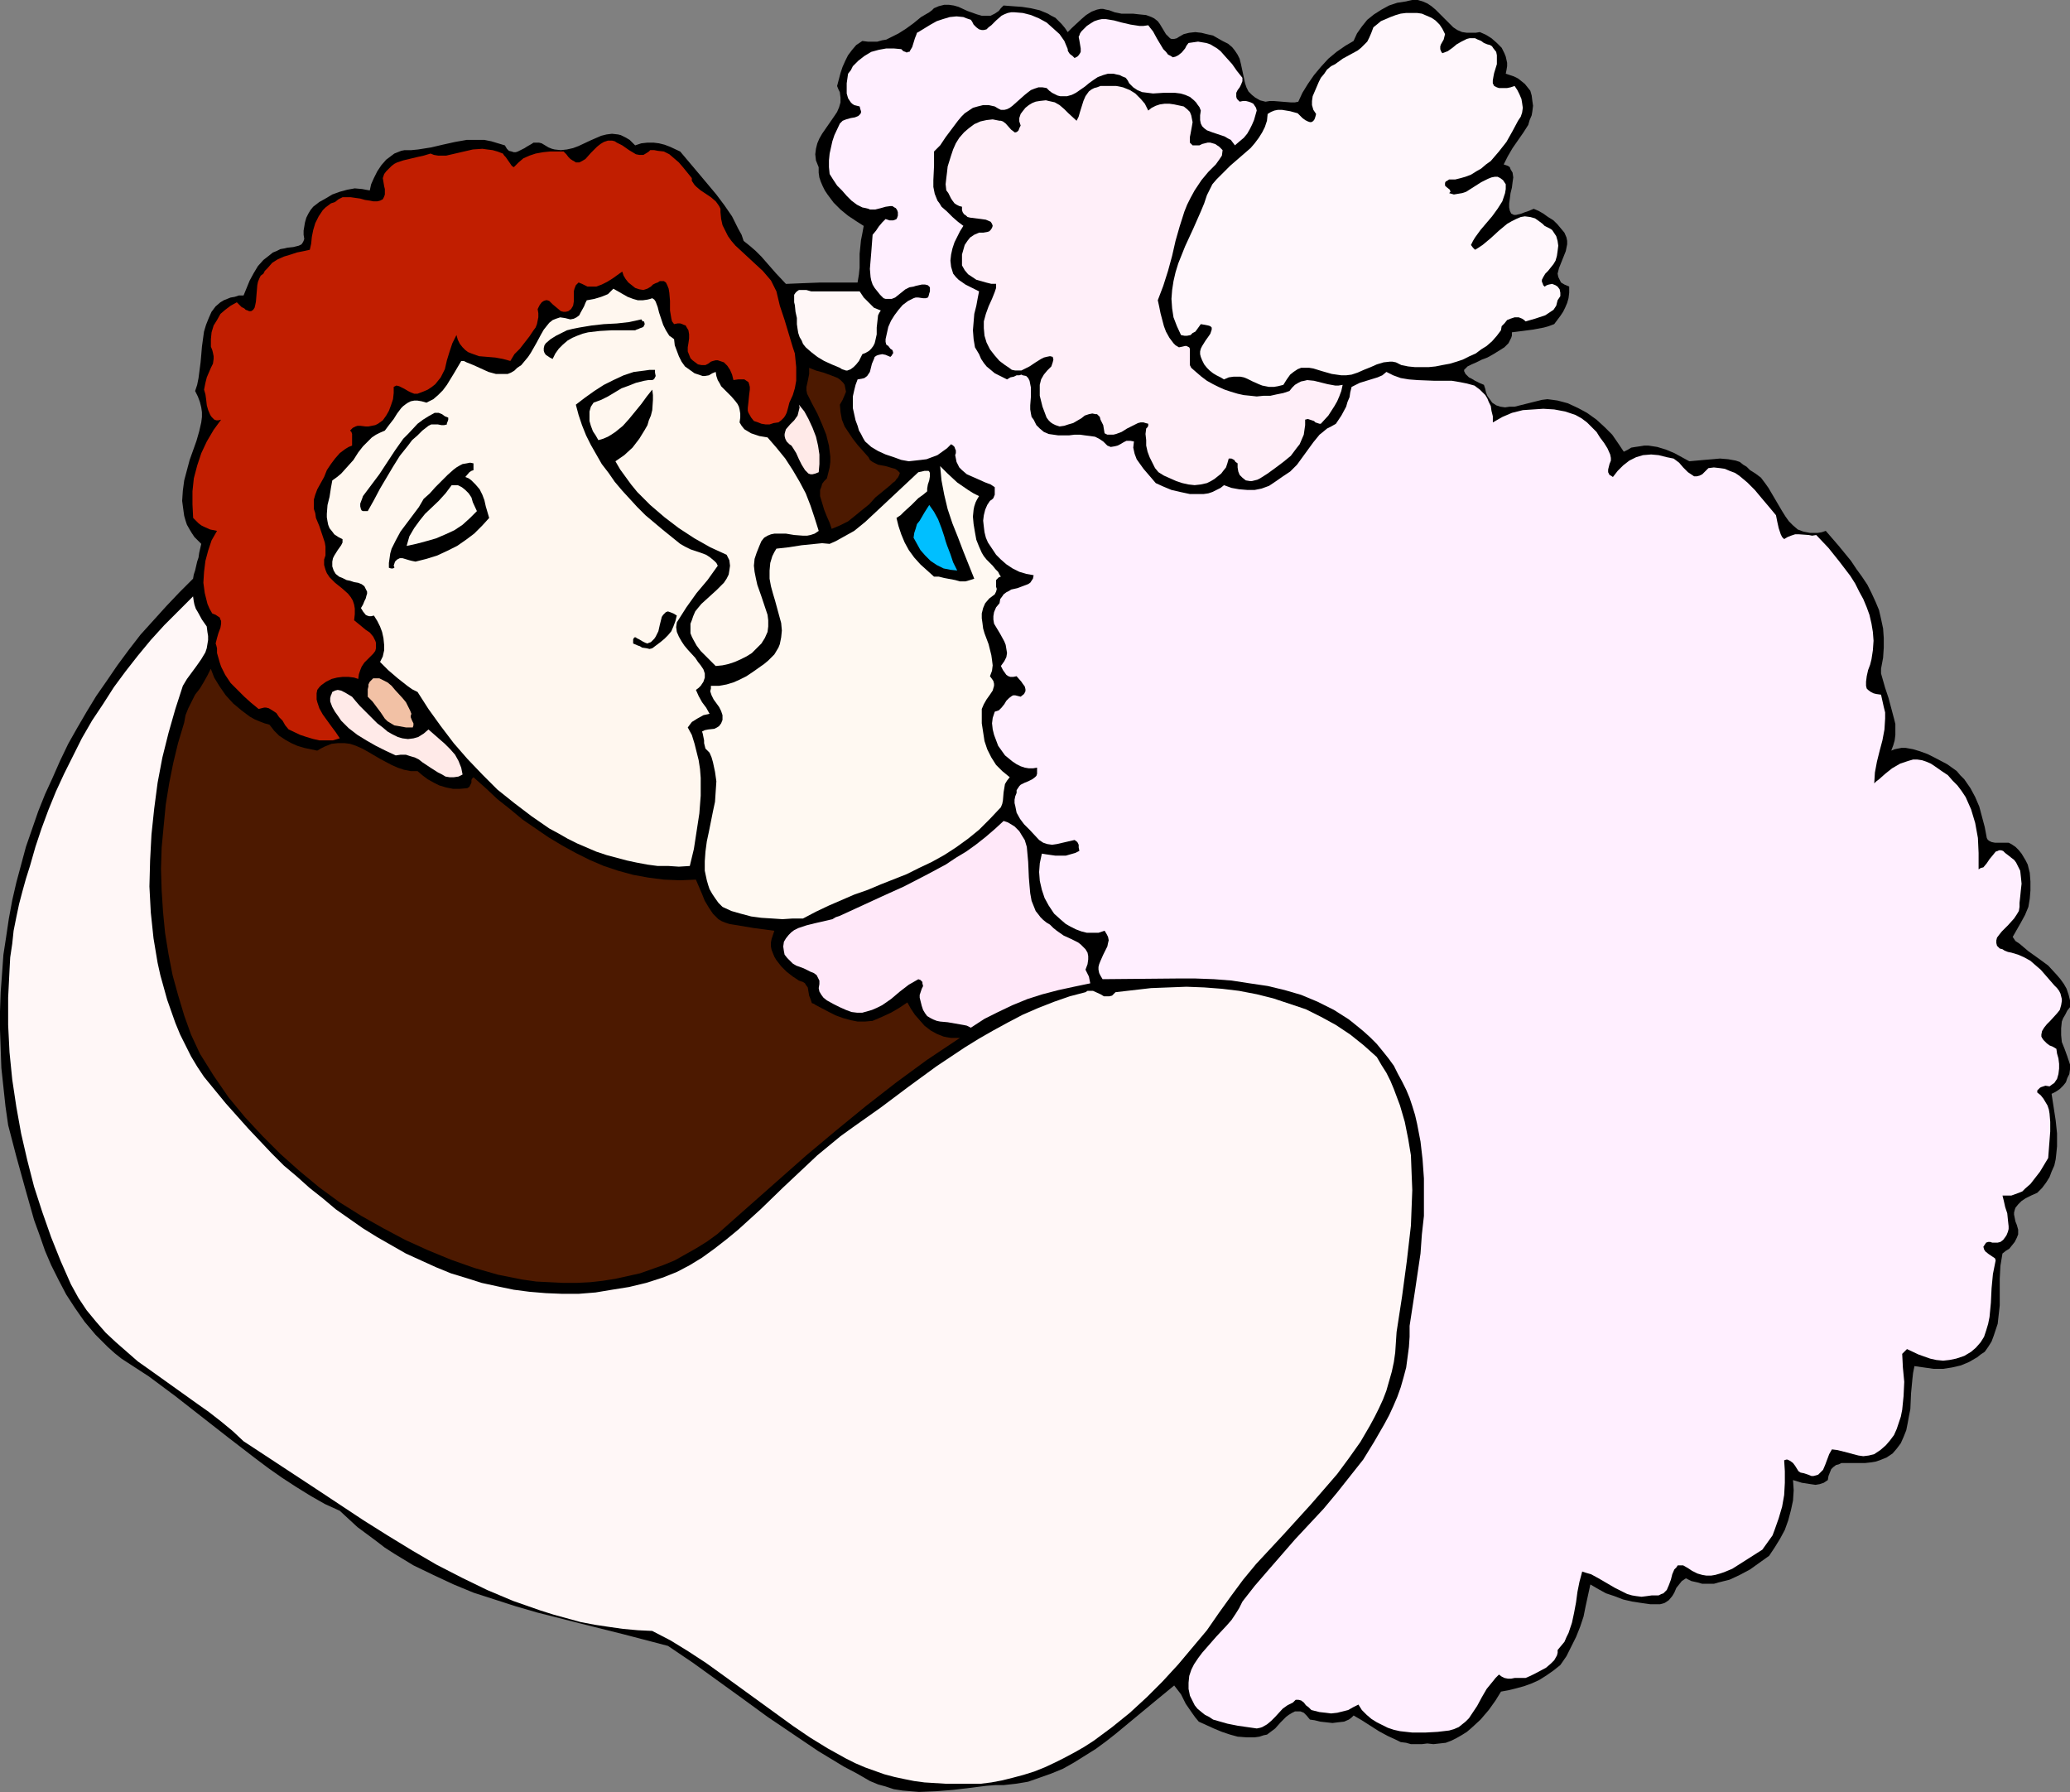
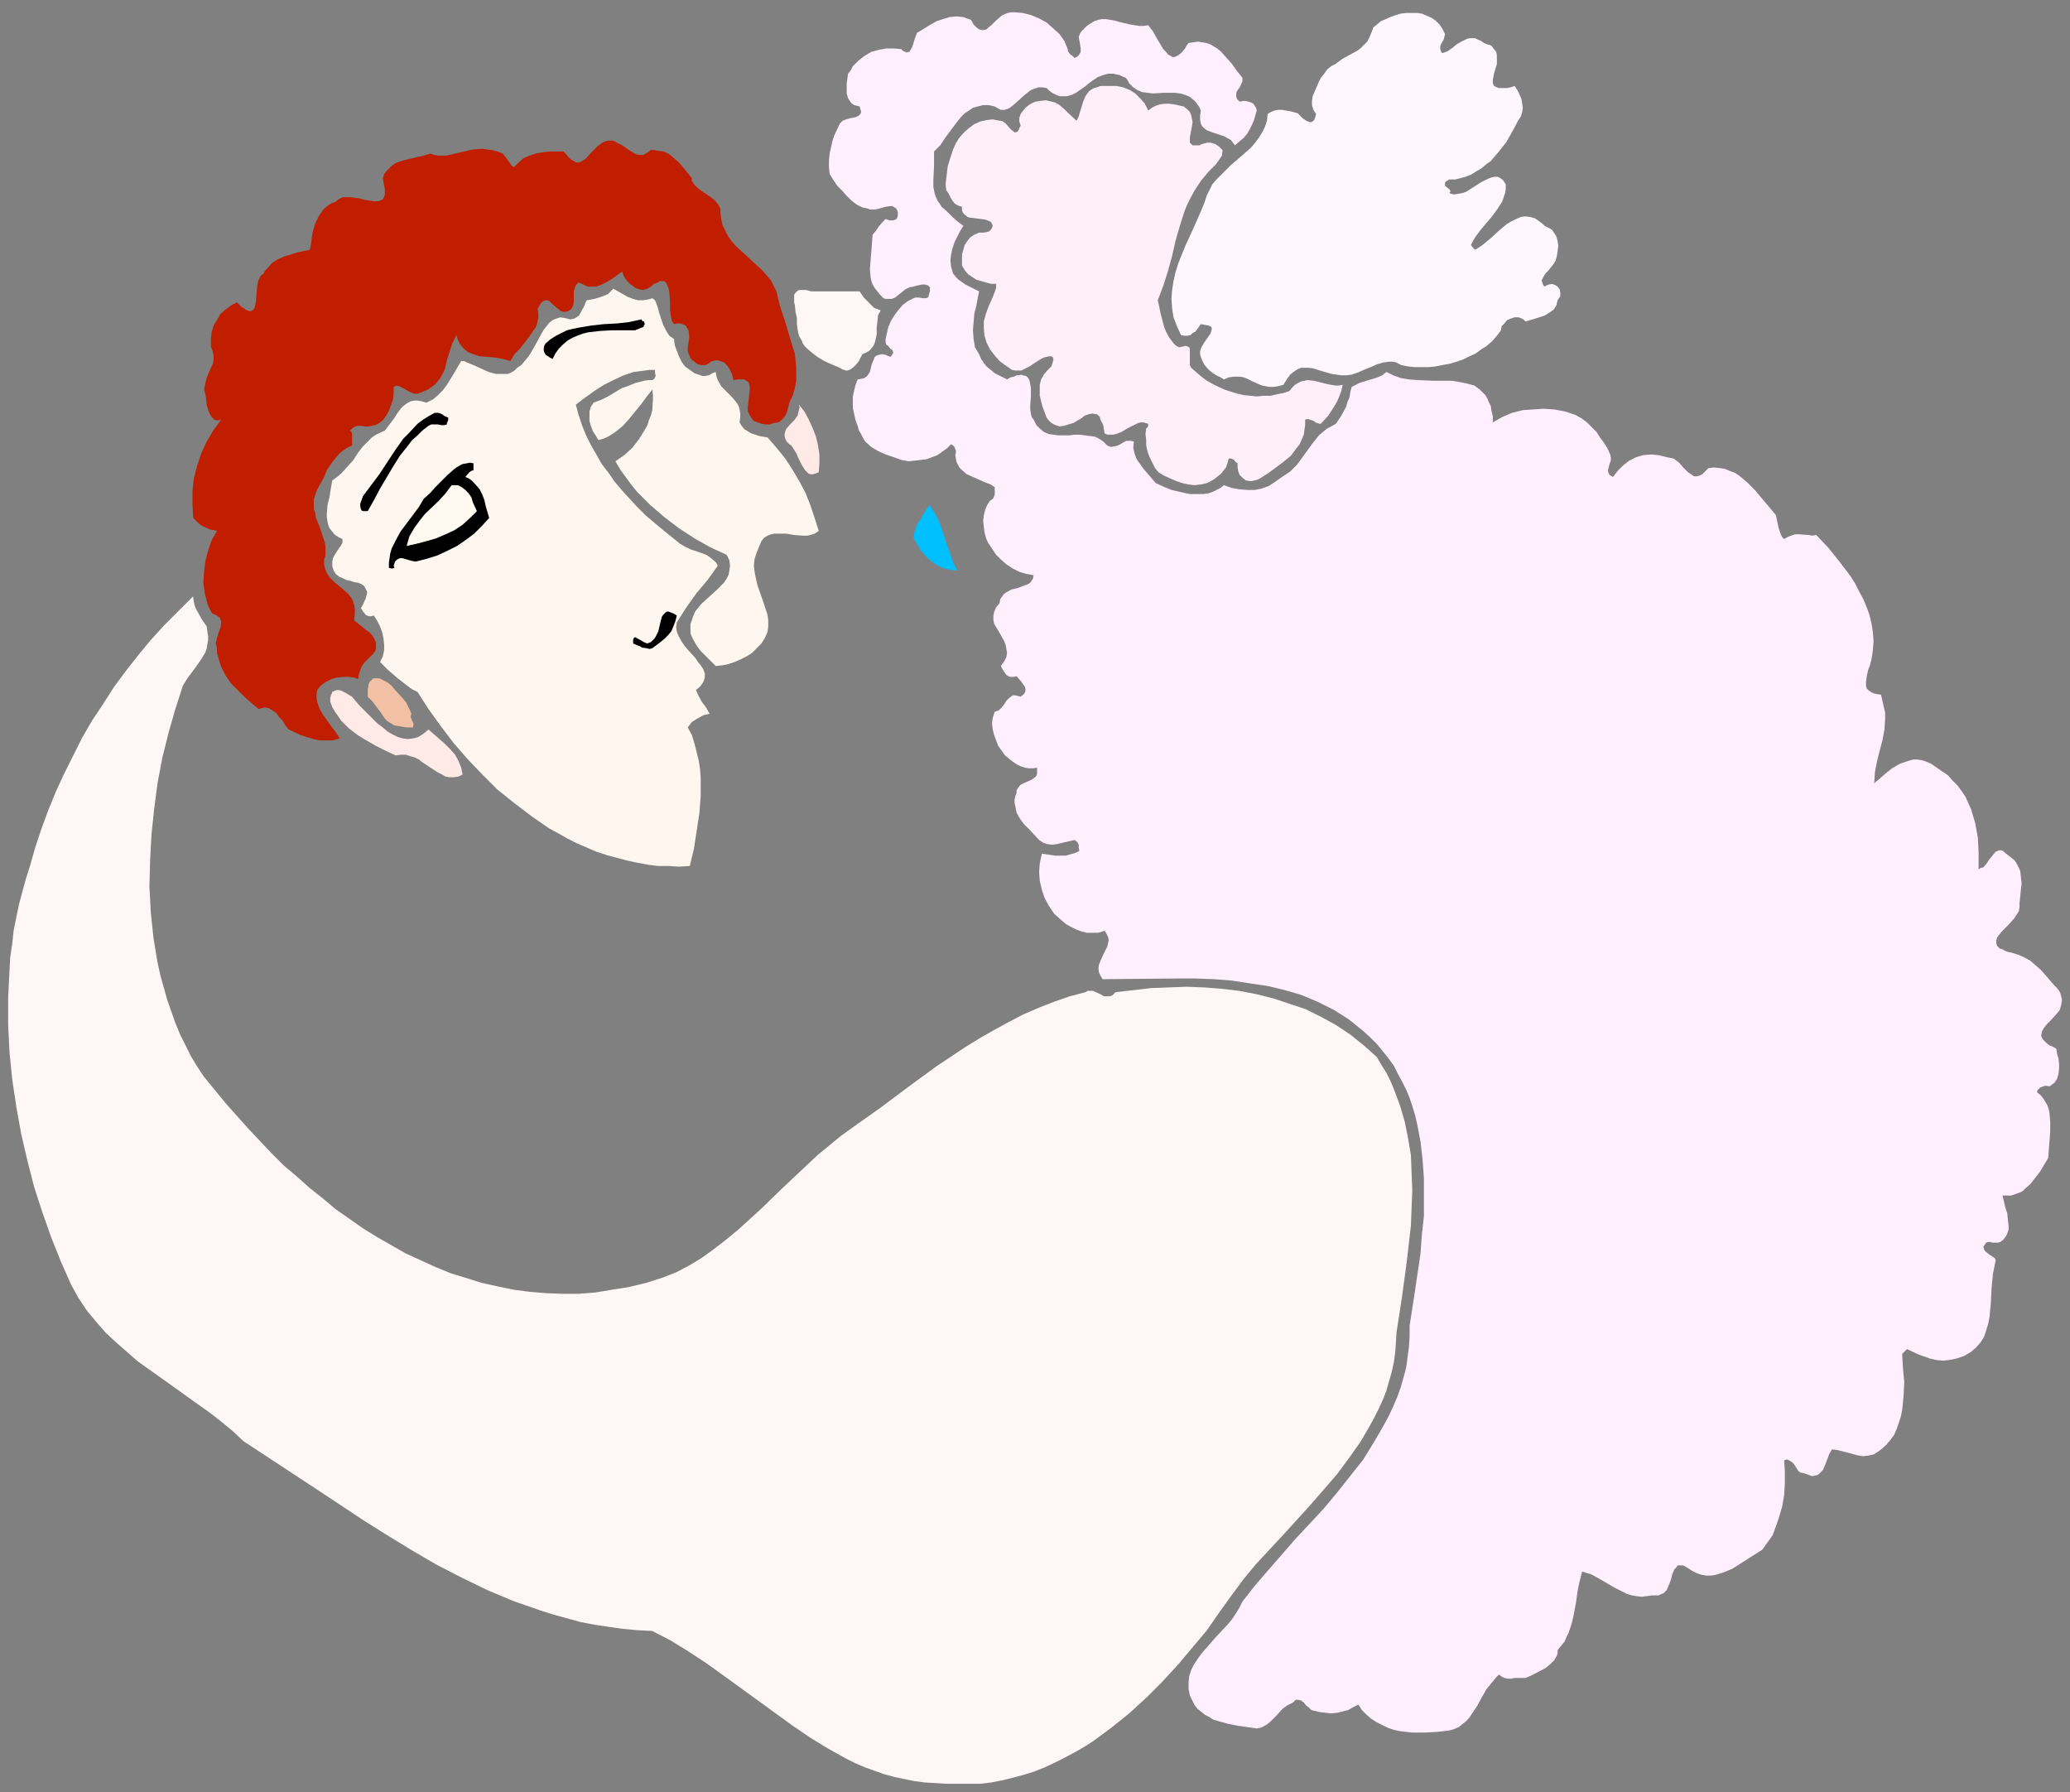
<svg xmlns="http://www.w3.org/2000/svg" xmlns:ns1="http://sodipodi.sourceforge.net/DTD/sodipodi-0.dtd" xmlns:ns2="http://www.inkscape.org/namespaces/inkscape" version="1.0" width="129.724mm" height="112.288mm" id="svg21" ns1:docname="Bride &amp; Groom Kissing 2.wmf">
  <rect width="100%" height="100%" fill="#808080" stroke="none" />
  <ns1:namedview id="namedview21" pagecolor="#ffffff" bordercolor="#000000" borderopacity="0.25" ns2:showpageshadow="2" ns2:pageopacity="0.0" ns2:pagecheckerboard="0" ns2:deskcolor="#d1d1d1" ns2:document-units="mm" />
  <defs id="defs1">
    <pattern id="WMFhbasepattern" patternUnits="userSpaceOnUse" width="6" height="6" x="0" y="0" />
  </defs>
-   <path style="fill:#000000;fill-opacity:1;fill-rule:evenodd;stroke:none" d="m 350.51,7.596 1.454,0.646 1.293,0.808 1.293,1.131 1.131,1.131 0.646,1.293 0.323,0.808 0.323,1.455 v 0.808 l -0.162,0.97 -0.162,0.808 0.97,0.323 0.97,0.323 0.97,0.485 0.808,0.646 0.808,0.646 0.646,0.808 0.646,0.808 0.323,1.131 0.162,1.293 0.162,1.131 -0.162,1.293 -0.162,0.97 -0.485,1.131 -0.323,1.131 -1.131,1.778 -2.586,3.717 -1.131,1.939 -0.97,1.939 0.485,0.162 0.485,0.162 0.485,0.323 0.162,0.485 0.485,0.808 0.162,1.131 -0.162,1.131 -0.162,1.293 -0.323,1.293 -0.162,1.293 -0.162,1.131 v 0.97 l 0.162,0.808 0.162,0.323 0.162,0.323 0.323,0.162 0.323,0.162 h 0.485 l 0.646,-0.162 0.646,-0.162 0.808,-0.323 0.97,-0.323 1.131,-0.485 1.131,0.485 1.131,0.646 1.131,0.808 1.293,0.808 0.97,0.97 0.808,0.97 0.808,0.97 0.485,1.131 0.162,0.808 v 0.808 l -0.162,0.808 -0.162,0.808 -0.646,1.616 -0.646,1.616 -0.323,0.808 -0.162,0.646 -0.162,0.646 0.162,0.808 0.323,0.646 0.323,0.646 0.808,0.485 1.131,0.485 v 1.455 l -0.162,1.293 -0.323,1.131 -0.485,1.131 -0.485,0.97 -0.646,0.97 -1.454,1.939 -1.293,0.485 -1.131,0.323 -2.586,0.485 -2.424,0.323 -2.586,0.323 v 0.808 l -0.162,0.485 -0.323,0.646 -0.323,0.646 -0.97,0.97 -1.293,0.808 -1.293,0.808 -1.454,0.808 -1.293,0.485 -1.293,0.646 -1.131,0.485 -0.97,0.485 -0.485,0.485 -0.323,0.323 v 0.323 l 0.162,0.323 0.162,0.323 0.323,0.323 0.485,0.485 0.646,0.323 0.808,0.485 0.97,0.485 1.131,0.485 0.323,0.97 0.162,0.808 0.323,0.808 0.323,0.485 0.485,0.646 0.323,0.485 0.97,0.646 0.97,0.323 1.131,0.162 1.131,-0.162 h 1.131 l 1.293,-0.323 1.293,-0.323 2.586,-0.646 1.293,-0.323 1.293,-0.162 1.293,0.162 1.131,0.162 2.424,0.646 2.424,1.131 2.101,1.131 2.262,1.616 1.939,1.778 1.778,1.778 1.454,2.101 1.293,1.939 0.97,-0.485 0.808,-0.485 0.97,-0.162 1.131,-0.162 0.97,-0.162 h 0.97 l 2.101,0.323 2.101,0.646 1.939,0.808 1.778,0.97 1.778,0.97 1.778,-0.162 1.778,-0.162 1.939,-0.162 1.778,-0.162 1.939,0.162 1.778,0.323 0.97,0.323 0.808,0.646 0.808,0.485 0.808,0.808 1.293,0.808 1.293,0.97 0.97,1.293 0.808,1.131 1.616,2.747 1.616,2.747 0.808,1.293 0.808,1.131 0.97,0.97 1.131,0.97 1.293,0.485 0.808,0.162 0.808,0.162 h 1.778 l 0.97,-0.162 0.97,-0.323 3.07,3.555 2.909,3.555 1.293,1.939 1.293,1.778 1.293,1.939 0.97,1.939 0.97,2.101 0.808,1.939 0.485,2.101 0.485,2.263 0.162,2.263 v 2.263 l -0.162,2.424 -0.485,2.586 v 1.131 l 0.323,1.131 0.646,2.263 0.808,2.424 0.646,2.424 0.646,2.424 0.323,1.293 v 1.293 1.293 l -0.162,1.293 -0.323,1.131 -0.485,1.293 0.808,-0.323 0.808,-0.162 0.808,-0.162 h 0.97 l 1.778,0.323 1.616,0.485 1.778,0.646 1.616,0.808 3.07,1.616 1.131,0.808 1.131,0.808 0.808,0.97 0.97,0.97 1.454,2.101 1.131,2.101 0.97,2.263 0.646,2.424 0.646,2.424 0.485,2.586 0.162,0.323 0.323,0.323 0.646,0.323 0.808,0.162 h 0.646 0.808 0.97 0.808 l 0.646,0.323 0.97,0.646 0.808,0.808 0.646,0.808 0.485,0.808 0.485,0.808 0.485,0.97 0.485,1.939 0.162,2.101 v 2.101 l -0.162,1.939 -0.323,1.939 -0.808,1.939 -0.97,1.778 -1.939,3.394 0.646,0.97 0.97,0.646 2.101,1.778 2.262,1.616 2.424,1.778 1.939,2.101 0.97,1.131 0.808,1.131 0.646,1.131 0.485,1.455 0.323,1.293 v 1.616 l -0.646,0.808 -0.485,0.97 -0.485,0.808 -0.323,0.808 -0.162,1.616 v 1.616 l 0.162,1.616 0.646,1.616 0.646,1.778 0.646,1.939 v 1.131 l -0.162,1.131 -0.485,0.97 -0.323,0.97 -0.646,0.808 -0.808,0.808 -0.97,0.646 -0.97,0.485 0.97,6.303 0.323,3.071 v 3.071 l -0.162,1.616 -0.162,1.455 -0.323,1.455 -0.646,1.455 -0.485,1.293 -0.808,1.293 -0.97,1.293 -1.131,1.131 -1.454,0.646 -1.293,0.646 -0.97,0.646 -0.808,0.808 -0.646,0.808 -0.162,0.485 -0.162,0.646 v 0.485 l 0.162,0.808 0.162,0.808 0.323,0.808 0.323,1.131 v 1.131 l -0.323,0.808 -0.485,0.97 -0.646,0.808 -0.646,0.808 -0.808,0.485 -0.808,0.646 -0.485,2.909 -0.162,3.071 v 3.232 3.071 l -0.323,2.909 -0.162,1.455 -0.485,1.455 -0.485,1.455 -0.485,1.293 -0.808,1.293 -0.808,1.131 -0.97,0.646 -0.808,0.646 -1.939,1.131 -1.939,0.808 -2.101,0.485 -2.101,0.323 h -2.262 l -2.262,-0.323 -2.262,-0.323 -0.323,1.616 -0.162,1.455 -0.323,3.394 -0.162,3.717 -0.323,1.616 -0.323,1.778 -0.323,1.616 -0.646,1.616 -0.646,1.455 -0.97,1.293 -0.97,1.131 -1.454,0.97 -1.616,0.646 -0.97,0.323 -0.97,0.162 -1.454,0.162 h -1.616 -1.616 -1.616 -0.808 l -0.646,0.323 -0.646,0.162 -0.646,0.485 -0.485,0.485 -0.323,0.808 -0.323,0.808 -0.162,0.97 -0.97,0.646 -0.97,0.323 -0.97,0.162 -1.131,-0.162 -2.101,-0.323 -2.101,-0.646 0.162,2.424 -0.162,2.424 -0.485,2.263 -0.646,2.424 -0.808,2.263 -1.131,2.101 -1.293,2.101 -1.293,1.939 -2.262,1.616 -2.262,1.616 -2.424,1.293 -2.424,1.131 -1.293,0.323 -1.293,0.323 -1.131,0.323 h -1.454 -1.293 l -1.131,-0.323 -1.454,-0.323 -1.293,-0.646 -0.97,0.646 -0.646,0.808 -0.646,0.808 -0.485,1.131 -0.485,0.808 -0.808,0.97 -0.97,0.646 -0.485,0.162 -0.646,0.162 h -2.262 l -2.262,-0.323 -2.101,-0.323 -2.101,-0.485 -2.101,-0.808 -1.939,-0.646 -1.778,-0.97 -1.939,-1.131 -1.131,5.172 -0.485,2.424 -0.808,2.424 -0.97,2.424 -1.131,2.263 -1.131,2.263 -1.454,2.101 -1.616,1.293 -1.616,1.131 -1.778,1.131 -1.778,0.808 -1.778,0.646 -1.778,0.485 -1.939,0.485 -1.778,0.323 -1.293,2.101 -1.616,2.263 -1.939,2.263 -2.101,1.939 -1.131,0.97 -1.293,0.808 -1.131,0.646 -1.293,0.646 -1.293,0.485 -1.454,0.162 -1.454,0.162 -1.454,-0.162 -1.293,0.162 h -1.293 -1.293 l -1.131,-0.323 -1.293,-0.162 -0.97,-0.485 -2.101,-0.97 -2.101,-1.131 -4.04,-2.586 -1.939,-1.131 -0.485,0.485 -0.646,0.485 -1.131,0.485 -1.454,0.162 -1.293,0.162 -1.454,-0.162 -1.454,-0.162 -1.293,-0.323 -1.131,-0.162 -0.808,-0.97 -0.646,-0.646 -0.808,-0.323 h -0.646 -0.646 l -0.646,0.323 -0.808,0.485 -0.646,0.485 -1.293,1.293 -1.293,1.455 -0.646,0.485 -0.646,0.485 -0.646,0.485 -0.808,0.162 -0.97,0.323 -1.131,0.162 h -0.97 -0.97 l -2.101,-0.162 -1.778,-0.485 -1.939,-0.646 -1.939,-0.808 -3.555,-1.616 -0.808,-0.97 -0.808,-1.131 -1.454,-2.101 -1.131,-2.263 -1.616,-2.101 -4.525,3.717 -4.686,3.879 -4.686,3.879 -2.262,1.778 -2.424,1.778 -2.586,1.616 -2.586,1.616 -2.586,1.455 -2.747,1.131 -2.747,0.97 -2.747,0.97 -2.909,0.485 -2.909,0.323 h -1.939 l -2.101,0.162 -3.878,0.485 -4.04,0.485 -4.04,0.323 -4.04,0.162 -1.939,-0.162 -1.939,-0.162 -2.101,-0.323 -1.939,-0.646 -1.778,-0.485 -1.939,-0.808 -3.07,-1.778 -3.07,-1.616 -6.141,-3.717 -5.979,-4.04 -5.979,-4.04 -5.979,-4.364 -5.818,-4.202 -5.818,-4.202 -5.979,-4.04 -10.504,-2.747 -10.342,-2.586 -10.181,-2.586 -5.01,-1.455 -5.01,-1.616 -5.01,-1.616 -4.686,-1.939 -4.848,-2.263 -4.686,-2.263 -4.525,-2.747 -2.262,-1.455 -2.101,-1.616 -4.363,-3.232 -2.101,-1.939 -2.101,-1.939 -3.555,-1.616 -3.394,-1.939 -3.394,-2.101 -3.232,-2.101 -3.232,-2.263 -3.232,-2.424 -6.302,-4.848 -12.605,-9.858 -6.302,-4.687 -3.232,-2.101 -3.232,-2.101 -1.616,-1.293 -1.616,-1.455 -2.909,-2.909 -2.586,-3.071 -2.262,-3.232 -2.101,-3.232 -1.778,-3.394 -1.778,-3.555 -1.454,-3.394 -1.293,-3.717 -1.293,-3.555 -2.101,-7.434 -2.101,-7.596 -1.939,-7.434 L 1.293,261.975 0.808,257.45 0.323,252.925 0.162,248.399 0,243.874 v -4.364 l 0.162,-4.525 0.323,-4.364 0.323,-4.525 0.646,-4.202 0.646,-4.364 0.808,-4.364 0.97,-4.202 1.131,-4.202 1.131,-4.202 1.454,-4.202 1.454,-4.202 1.616,-4.04 1.778,-3.879 1.778,-4.04 1.939,-4.04 2.101,-3.717 2.262,-3.879 2.262,-3.717 2.586,-3.717 2.424,-3.555 2.747,-3.717 2.747,-3.555 3.07,-3.394 3.07,-3.394 3.07,-3.232 3.232,-3.232 0.162,-0.97 0.323,-0.97 0.485,-2.101 0.323,-0.97 0.162,-1.131 0.485,-2.101 -0.808,-0.808 -0.808,-0.808 -0.646,-0.97 -0.485,-0.808 -0.646,-1.131 -0.323,-0.97 -0.323,-1.131 -0.162,-1.131 -0.323,-2.424 0.162,-2.424 0.323,-2.424 0.646,-2.424 0.646,-2.424 0.808,-2.263 0.808,-2.263 0.646,-2.263 0.485,-2.101 0.162,-1.293 v -1.131 l -0.162,-1.131 -0.323,-1.293 -0.485,-1.293 -0.646,-1.293 0.485,-1.455 0.323,-1.616 0.485,-3.717 0.162,-1.778 0.162,-1.939 0.485,-3.555 0.485,-1.616 0.646,-1.616 0.646,-1.455 0.97,-1.293 1.131,-0.97 0.808,-0.485 0.808,-0.323 0.808,-0.323 0.97,-0.162 0.97,-0.323 h 1.131 l 1.454,-3.555 0.97,-1.778 0.97,-1.616 1.293,-1.455 1.454,-1.131 0.808,-0.646 0.808,-0.323 0.97,-0.485 0.97,-0.162 0.646,-0.162 1.454,-0.162 0.646,-0.162 0.646,-0.162 0.646,-0.323 0.323,-0.485 0.162,-0.323 0.162,-0.485 -0.162,-0.97 v -0.97 l 0.162,-0.97 0.162,-0.97 0.323,-1.131 0.485,-0.97 0.485,-0.808 0.646,-0.808 1.454,-1.131 1.454,-0.808 1.616,-0.97 1.778,-0.646 1.778,-0.485 1.778,-0.323 1.778,0.162 0.808,0.162 0.97,0.162 0.323,-1.455 0.646,-1.455 0.808,-1.616 0.97,-1.455 1.131,-1.293 1.293,-0.97 0.646,-0.485 0.808,-0.323 0.808,-0.323 0.808,-0.162 h 1.616 l 1.616,-0.162 3.07,-0.485 2.747,-0.646 2.909,-0.646 2.747,-0.485 h 1.454 1.293 1.454 l 1.616,0.323 1.616,0.485 1.616,0.485 0.485,0.808 0.485,0.485 0.646,0.162 0.485,0.162 h 0.485 l 0.485,-0.162 0.97,-0.485 0.646,-0.323 0.485,-0.323 1.131,-0.646 0.485,-0.323 h 0.646 0.646 l 0.646,0.162 0.808,0.485 0.808,0.485 0.808,0.323 0.646,0.162 1.454,0.162 1.454,-0.162 1.454,-0.323 1.293,-0.485 2.747,-1.293 2.586,-1.131 1.293,-0.323 1.293,-0.162 1.454,0.162 0.646,0.162 0.646,0.323 0.646,0.323 0.808,0.485 0.646,0.646 0.646,0.646 1.454,-0.485 1.454,-0.162 h 1.454 l 1.293,0.162 1.293,0.323 1.293,0.485 2.424,1.131 4.363,5.172 4.202,5.01 1.939,2.586 1.778,2.586 1.454,2.909 0.808,1.455 0.485,1.455 1.616,1.293 1.293,1.131 1.293,1.293 1.131,1.293 1.131,1.293 1.131,1.293 2.424,2.586 3.878,-0.162 4.202,-0.162 h 4.363 4.525 l 0.323,-1.939 0.162,-1.616 v -3.232 l 0.323,-3.232 0.323,-1.616 0.323,-1.778 -1.778,-1.131 -1.939,-1.293 -1.778,-1.455 -1.616,-1.616 -1.454,-1.939 -0.646,-0.97 -0.485,-0.97 -0.485,-1.131 -0.323,-0.97 -0.162,-1.131 v -1.293 l -0.323,-0.808 -0.323,-0.808 -0.162,-1.455 0.162,-1.293 0.323,-1.293 0.485,-1.131 0.646,-1.131 2.909,-4.202 0.646,-0.97 0.485,-1.131 0.323,-1.131 v -1.131 l -0.162,-1.293 -0.323,-0.646 -0.323,-0.808 0.808,-3.071 0.485,-1.455 0.646,-1.455 0.646,-1.293 0.97,-1.293 0.97,-1.131 1.454,-0.97 1.293,0.162 h 1.131 1.131 l 1.131,-0.323 0.97,-0.162 0.97,-0.485 1.939,-0.97 1.778,-1.131 1.778,-1.293 1.778,-1.455 1.939,-1.131 0.646,-0.485 0.485,-0.485 1.131,-0.485 1.293,-0.323 h 1.131 l 1.131,0.162 1.131,0.323 2.101,0.97 2.262,0.808 1.131,0.323 h 0.97 1.131 l 0.97,-0.485 0.97,-0.646 0.485,-0.646 0.646,-0.646 2.101,0.162 2.262,0.162 2.101,0.323 2.101,0.485 1.939,0.808 0.808,0.485 0.97,0.485 0.808,0.808 0.646,0.646 0.808,0.97 0.646,0.97 0.97,-0.97 2.262,-2.101 1.131,-0.97 1.293,-0.808 1.293,-0.485 0.808,-0.162 h 0.646 l 0.646,0.162 0.808,0.162 1.293,0.485 1.616,0.323 h 2.747 l 1.454,0.162 1.616,0.162 1.293,0.485 0.646,0.323 0.808,0.646 0.485,0.646 0.485,0.808 0.485,0.808 0.485,0.808 0.646,0.646 0.323,0.323 0.323,0.162 h 0.323 0.323 l 0.646,-0.162 0.485,-0.323 1.131,-0.646 1.293,-0.323 1.454,-0.162 1.454,0.162 1.293,0.323 1.454,0.323 1.131,0.646 1.131,0.646 1.293,0.646 0.97,0.808 0.646,0.808 0.646,0.97 0.485,0.97 0.323,1.293 0.485,2.263 0.485,2.263 0.323,0.97 0.485,0.97 0.808,0.808 0.808,0.646 1.131,0.646 1.293,0.323 0.97,-0.162 h 0.97 l 4.04,0.323 h 0.97 l 0.808,-0.162 0.97,-2.101 1.293,-2.101 1.454,-2.101 1.616,-1.939 1.778,-1.939 1.939,-1.616 2.101,-1.455 1.939,-1.131 0.808,-1.778 1.131,-1.616 1.293,-1.616 1.616,-1.293 1.778,-1.131 1.778,-0.97 1.939,-0.646 2.101,-0.323 0.646,-0.162 L 334.512,0 h 1.293 l 1.131,0.323 1.131,0.485 0.97,0.646 0.97,0.808 1.616,1.616 1.778,1.778 0.808,0.808 0.97,0.646 1.131,0.485 1.131,0.162 h 1.454 0.646 z" id="path1" />
  <path style="fill:#ffefff;fill-opacity:1;fill-rule:evenodd;stroke:none" d="m 252.904,11.636 v 0.323 l 0.162,0.323 0.323,0.485 0.646,0.485 0.485,0.485 0.646,-0.323 0.323,-0.323 0.323,-0.485 0.162,-0.323 v -0.808 l -0.162,-0.97 -0.162,-0.97 -0.162,-0.808 0.162,-0.323 0.162,-0.485 0.323,-0.485 0.323,-0.323 0.97,-0.97 0.97,-0.646 0.808,-0.485 0.97,-0.323 0.808,-0.162 h 0.97 l 1.939,0.323 1.778,0.485 2.101,0.485 2.101,0.323 h 0.97 l 1.131,-0.162 0.485,0.646 0.646,0.808 0.97,1.778 0.97,1.616 0.485,0.808 0.646,0.646 0.485,0.646 0.646,0.323 0.485,0.323 0.646,-0.162 0.646,-0.323 0.808,-0.646 0.808,-0.97 0.323,-0.646 0.485,-0.646 1.131,-0.162 1.131,-0.162 0.97,0.162 0.97,0.162 0.97,0.323 0.808,0.485 0.808,0.485 0.808,0.646 1.293,1.455 1.454,1.616 1.131,1.616 1.293,1.616 v 0.808 l -0.323,0.808 -0.323,0.646 -0.485,0.646 -0.323,0.646 v 0.646 0.323 l 0.162,0.485 0.323,0.323 0.323,0.323 0.808,-0.162 h 0.646 l 0.646,0.162 0.485,0.162 0.646,0.323 0.323,0.485 0.323,0.485 0.162,0.646 -0.646,2.263 -0.485,1.131 -0.485,0.97 -0.646,1.131 -0.808,0.97 -0.97,0.808 -1.131,0.97 -0.485,-0.646 -0.485,-0.646 -0.646,-0.323 -0.808,-0.485 -1.454,-0.485 -1.454,-0.485 -1.293,-0.485 -0.646,-0.485 -0.485,-0.485 -0.323,-0.646 -0.162,-0.808 v -1.131 l 0.162,-1.131 -0.323,-0.808 -0.485,-0.646 -0.323,-0.485 -0.485,-0.485 -0.97,-0.808 -1.131,-0.485 -1.131,-0.323 -1.293,-0.162 h -2.586 l -2.586,0.162 -1.293,-0.162 -1.293,-0.162 -1.131,-0.485 -0.97,-0.646 -0.97,-0.97 -0.323,-0.646 -0.485,-0.646 -0.808,-0.323 -0.646,-0.323 -0.808,-0.162 -0.646,-0.162 h -1.293 l -1.131,0.323 -1.293,0.485 -0.97,0.646 -1.131,0.808 -0.97,0.808 -2.101,1.455 -0.97,0.485 -1.131,0.323 h -0.97 -0.646 l -0.646,-0.162 -0.646,-0.323 -0.646,-0.323 -0.646,-0.485 -0.646,-0.646 -0.97,-0.162 h -0.97 l -0.97,0.323 -0.808,0.323 -0.646,0.485 -0.808,0.646 -1.454,1.293 -1.454,1.293 -0.646,0.485 -0.646,0.323 -0.646,0.162 h -0.808 l -0.646,-0.323 -0.808,-0.485 -1.454,-0.323 h -1.293 l -1.293,0.323 -1.131,0.323 -0.97,0.646 -0.97,0.646 -0.808,0.808 -0.808,0.97 -1.454,1.939 -1.454,1.939 -1.293,1.939 -0.808,0.808 -0.646,0.646 v 1.616 1.778 l -0.162,3.394 v 1.616 l 0.323,1.616 0.323,0.808 0.323,0.808 0.485,0.646 0.485,0.808 1.293,1.131 0.646,0.646 0.646,0.646 1.293,1.131 1.293,0.97 -0.808,1.293 -0.646,1.293 -0.646,1.293 -0.485,1.455 -0.323,1.455 -0.162,1.455 0.162,1.455 0.485,1.616 0.646,0.808 0.646,0.646 1.616,1.131 1.616,0.808 1.616,0.808 -0.162,0.808 -0.162,0.808 -0.323,1.778 -0.485,1.939 -0.162,1.939 -0.162,1.939 0.162,2.101 0.162,0.97 0.162,0.97 0.485,0.808 0.485,0.808 0.485,1.131 0.646,0.97 0.646,0.808 0.97,0.808 0.97,0.808 0.97,0.485 1.939,0.97 0.808,-0.485 0.808,-0.162 0.646,-0.323 h 0.646 l 0.485,-0.162 0.323,0.162 0.808,0.162 0.485,0.485 0.323,0.646 0.162,0.808 0.162,0.808 v 2.101 l -0.162,2.101 v 0.97 l 0.162,0.97 0.162,0.808 0.485,0.646 0.646,1.293 0.808,0.808 0.97,0.808 1.131,0.485 1.131,0.162 1.131,0.162 h 2.586 l 1.293,-0.162 h 1.293 l 1.131,0.162 1.293,0.162 1.131,0.162 0.97,0.485 0.97,0.646 0.97,0.97 0.808,0.323 0.97,-0.162 0.646,-0.162 0.646,-0.323 0.808,-0.485 0.646,-0.323 h 0.97 l 0.808,0.162 -0.162,1.455 0.323,1.455 0.485,1.293 0.808,1.131 0.808,1.131 0.97,1.131 1.939,2.263 1.778,0.808 1.939,0.808 2.101,0.485 2.262,0.485 h 2.101 1.131 l 1.131,-0.162 0.97,-0.323 0.97,-0.485 0.97,-0.485 0.808,-0.646 1.778,0.646 1.778,0.323 1.939,0.162 h 1.778 l 1.616,-0.323 1.778,-0.646 1.454,-0.97 1.616,-1.131 0.97,-0.646 0.97,-0.646 0.808,-0.808 0.808,-0.808 1.293,-1.778 2.586,-3.555 1.454,-1.778 0.808,-0.646 0.97,-0.808 0.97,-0.485 1.131,-0.646 1.293,-1.939 1.131,-2.101 0.323,-1.131 0.485,-1.131 0.162,-1.131 0.323,-1.293 0.97,-0.485 0.97,-0.485 2.101,-0.646 2.101,-0.646 1.131,-0.485 0.97,-0.808 1.616,0.808 1.778,0.646 1.939,0.323 2.101,0.162 4.04,0.162 h 4.04 l 1.939,0.323 1.616,0.323 1.778,0.485 1.293,0.97 0.646,0.646 0.646,0.646 0.485,0.808 0.323,0.808 0.485,0.97 0.162,1.131 0.323,1.293 v 1.455 l 2.262,-1.293 2.262,-0.97 2.586,-0.646 2.424,-0.162 2.424,-0.162 2.586,0.162 2.586,0.485 2.424,0.808 1.454,0.808 1.293,0.97 1.131,1.131 1.131,1.131 0.808,1.293 0.97,1.293 0.808,1.293 0.646,1.455 0.162,0.808 v 0.646 l -0.323,0.808 -0.162,0.646 -0.162,0.646 v 0.646 l 0.323,0.646 0.323,0.162 0.485,0.323 1.131,-1.455 1.293,-1.293 1.454,-1.131 1.616,-0.808 1.616,-0.485 1.939,-0.162 1.778,0.162 1.939,0.485 0.808,0.162 0.808,0.162 0.646,0.485 0.646,0.485 0.97,1.131 1.131,1.131 0.485,0.323 0.485,0.323 0.485,0.323 h 0.646 l 0.646,-0.162 0.646,-0.323 0.646,-0.646 0.808,-0.808 1.293,-0.162 1.454,0.162 1.131,0.162 1.131,0.485 1.293,0.485 0.97,0.646 0.97,0.808 0.97,0.808 1.778,1.778 1.616,1.939 1.778,2.101 1.616,1.939 0.323,1.616 0.323,1.455 0.485,1.455 0.323,0.646 0.485,0.485 0.808,-0.485 0.808,-0.323 0.97,-0.323 h 0.97 l 2.262,0.162 0.808,0.162 0.97,-0.162 2.909,3.071 2.586,3.232 2.586,3.394 1.131,1.778 0.97,1.939 0.97,1.778 0.808,1.939 0.646,1.778 0.485,2.101 0.323,1.939 0.162,2.101 -0.162,2.263 -0.323,2.101 -0.323,1.293 -0.485,1.293 -0.323,1.455 -0.162,1.293 v 0.485 0.485 l 0.162,0.646 0.323,0.323 0.646,0.485 0.646,0.323 0.646,0.162 1.131,0.162 0.323,1.455 0.323,1.455 0.323,1.293 v 1.455 l -0.162,2.586 -0.485,2.586 -0.646,2.424 -0.646,2.586 -0.485,2.586 -0.162,2.586 0.485,-0.485 0.646,-0.485 1.454,-1.293 1.616,-1.293 1.939,-1.131 0.97,-0.323 0.97,-0.323 1.131,-0.323 h 0.97 l 1.131,0.162 0.97,0.323 1.131,0.485 0.97,0.646 1.616,1.131 1.454,0.97 1.131,1.293 1.131,1.131 0.97,1.293 0.97,1.455 0.646,1.455 0.646,1.455 0.485,1.616 0.485,1.616 0.323,1.778 0.323,1.778 0.162,3.555 v 3.879 l 0.485,-0.323 0.646,-0.162 0.808,-0.97 0.646,-0.97 0.808,-0.97 0.646,-0.808 0.485,-0.162 0.323,-0.162 h 0.485 l 0.485,0.162 0.485,0.485 0.646,0.485 0.808,0.646 0.646,0.485 0.485,0.646 0.323,0.646 0.646,1.293 0.162,1.455 0.162,1.616 -0.162,1.455 -0.162,1.616 -0.162,1.455 v 0.97 l -0.162,0.97 -0.485,0.808 -0.646,0.97 -1.454,1.616 -1.454,1.455 -0.646,0.808 -0.485,0.646 -0.162,0.646 v 0.646 l 0.162,0.646 0.323,0.323 0.323,0.323 0.646,0.162 0.485,0.323 0.808,0.323 0.808,0.162 1.616,0.485 1.454,0.646 1.454,0.808 1.293,1.131 1.131,0.97 1.131,1.293 2.101,2.424 0.646,0.646 0.485,0.646 0.323,0.646 0.162,0.646 0.162,0.646 v 0.485 l -0.162,0.97 -0.323,1.131 -0.646,0.808 -1.616,1.778 -0.808,0.808 -0.646,0.808 -0.485,0.808 -0.162,0.808 v 0.485 l 0.162,0.323 0.323,0.485 0.323,0.323 0.485,0.485 0.646,0.485 0.808,0.323 0.808,0.485 0.162,1.131 0.323,1.131 0.162,1.293 v 1.131 l -0.162,1.293 -0.323,1.131 -0.323,0.485 -0.323,0.485 -0.485,0.323 -0.646,0.485 -0.97,-0.162 -0.97,0.323 -0.323,0.162 -0.323,0.323 -0.323,0.323 v 0.485 l 0.808,0.646 0.646,0.808 0.485,0.808 0.485,0.808 0.323,0.97 0.162,0.97 0.162,1.939 v 2.263 l -0.162,2.101 -0.162,2.101 -0.162,2.101 -1.939,3.232 -1.131,1.455 -1.131,1.455 -1.293,1.131 -0.646,0.646 -0.808,0.323 -1.778,0.646 h -1.131 -0.97 l 0.323,1.293 0.323,1.455 0.485,1.455 0.162,1.616 0.162,1.455 v 0.646 l -0.162,0.646 -0.323,0.808 -0.323,0.485 -0.485,0.646 -0.646,0.485 -0.646,0.162 h -0.646 -0.646 l -0.485,-0.162 h -0.485 l -0.485,0.162 -0.323,0.485 -0.323,0.485 0.162,0.646 0.323,0.485 0.808,0.646 0.97,0.646 0.485,0.323 0.162,0.485 -0.323,1.616 -0.323,1.616 -0.323,3.394 -0.162,3.394 -0.323,3.394 -0.323,1.616 -0.485,1.616 -0.485,1.455 -0.808,1.293 -1.131,1.293 -1.131,0.97 -1.616,0.97 -0.97,0.323 -0.97,0.323 -1.616,0.323 -1.454,0.162 -1.616,-0.162 -1.454,-0.323 -2.747,-0.97 -2.747,-1.293 -0.323,0.323 -0.323,0.323 -0.323,0.323 -0.162,0.162 0.162,3.232 0.323,3.394 -0.162,3.394 -0.162,1.616 -0.162,1.616 -0.323,1.616 -0.485,1.455 -0.485,1.455 -0.646,1.455 -0.97,1.293 -0.97,1.131 -1.293,1.131 -1.454,0.97 -1.293,0.323 -1.293,0.162 -1.131,-0.162 -1.293,-0.323 -1.131,-0.323 -1.293,-0.323 -1.293,-0.323 -1.293,-0.162 -0.646,1.131 -0.485,1.293 -0.485,1.293 -0.485,1.131 -0.808,0.808 -0.323,0.323 -0.485,0.162 -0.646,0.162 h -0.485 l -0.808,-0.323 -0.97,-0.323 -0.808,-0.162 -0.485,-0.323 -0.808,-1.293 -0.485,-0.646 -0.646,-0.485 -0.646,-0.323 h -0.323 l -0.485,0.162 0.162,2.586 v 2.747 l -0.162,2.909 -0.485,2.747 -0.808,2.747 -0.97,2.747 -0.485,1.293 -0.808,1.131 -0.808,1.131 -0.808,1.131 -1.778,1.131 -1.778,1.131 -1.778,1.131 -1.778,1.131 -1.939,0.808 -0.97,0.323 -1.131,0.323 -0.97,0.162 h -1.131 l -0.97,-0.162 -1.131,-0.323 -1.293,-0.646 -0.97,-0.646 -1.131,-0.646 h -0.646 -0.646 l -0.323,0.485 -0.485,0.485 -0.485,1.131 -0.323,1.293 -0.485,1.293 -0.485,1.131 -0.323,0.323 -0.485,0.485 -0.485,0.162 -0.646,0.323 h -0.646 -0.97 l -1.131,0.162 -1.293,0.162 -1.293,-0.162 -0.97,-0.162 -1.131,-0.323 -0.97,-0.485 -1.939,-0.97 -1.939,-1.131 -1.939,-1.131 -1.778,-0.97 -1.131,-0.323 -0.97,-0.323 -0.646,2.424 -0.485,2.424 -0.323,2.424 -0.485,2.586 -0.485,2.263 -0.808,2.424 -0.485,0.97 -0.485,1.131 -0.808,0.97 -0.808,0.97 v 0.646 l -0.162,0.646 -0.646,1.131 -0.808,0.808 -1.131,0.97 -2.424,1.293 -1.293,0.646 -1.131,0.485 h -0.808 -0.808 -0.97 l -0.808,0.162 h -0.808 l -0.808,-0.162 -0.646,-0.323 -0.646,-0.485 -0.808,0.808 -0.646,0.808 -1.454,1.778 -1.131,1.939 -1.131,2.101 -1.293,1.939 -0.646,0.97 -0.808,0.808 -0.808,0.646 -0.808,0.646 -1.131,0.485 -1.131,0.323 -2.747,0.323 -2.909,0.162 h -3.07 l -1.454,-0.162 -1.454,-0.162 -1.454,-0.323 -1.454,-0.485 -1.293,-0.646 -1.293,-0.646 -1.293,-0.808 -1.131,-0.97 -1.131,-1.131 -0.808,-1.293 -1.293,0.646 -1.131,0.646 -1.293,0.323 -1.293,0.323 -1.454,0.162 -1.293,-0.162 -1.454,-0.162 -1.293,-0.323 -0.646,-0.162 -0.646,-0.646 -0.646,-0.485 -0.485,-0.646 -0.646,-0.485 -0.646,-0.162 h -0.323 -0.323 l -0.323,0.323 -0.323,0.323 -1.293,0.646 -1.131,0.808 -1.778,1.939 -0.97,0.97 -0.97,0.808 -1.131,0.646 -0.485,0.162 -0.808,0.162 -2.262,-0.323 -2.262,-0.323 -2.424,-0.485 -2.262,-0.646 -1.131,-0.323 -0.97,-0.646 -0.97,-0.485 -0.808,-0.646 -0.97,-0.808 -0.646,-0.808 -0.485,-0.97 -0.646,-1.293 -0.323,-1.616 v -1.455 l 0.162,-1.616 0.485,-1.455 0.646,-1.293 0.97,-1.455 0.97,-1.293 1.131,-1.293 2.262,-2.586 2.424,-2.586 1.131,-1.293 0.97,-1.455 0.808,-1.293 0.808,-1.616 2.909,-3.717 3.07,-3.555 6.464,-7.434 6.787,-7.273 3.232,-3.879 3.07,-3.879 3.07,-3.879 2.586,-4.202 2.424,-4.202 1.131,-2.101 0.97,-2.101 0.97,-2.263 0.808,-2.263 0.646,-2.263 0.646,-2.424 0.323,-2.424 0.323,-2.424 0.162,-2.424 v -2.586 l 0.646,-4.202 0.646,-4.202 0.646,-4.364 0.646,-4.364 0.323,-4.525 0.485,-4.364 v -4.525 -4.364 l -0.323,-4.525 -0.485,-4.202 -0.808,-4.202 -0.485,-2.101 -0.646,-2.101 -0.646,-1.939 -0.808,-1.939 -0.97,-1.939 -0.97,-1.778 -0.97,-1.939 -1.293,-1.778 -1.293,-1.616 -1.454,-1.778 -1.616,-1.616 -1.616,-1.455 -1.778,-1.455 -1.616,-1.293 -1.778,-1.131 -1.778,-1.131 -1.939,-0.97 -1.939,-0.97 -1.939,-0.808 -1.939,-0.808 -3.878,-1.131 -4.04,-0.97 -4.363,-0.646 -4.202,-0.646 -4.202,-0.323 -4.363,-0.162 h -4.363 l -17.614,0.162 -0.485,-0.808 -0.323,-0.646 -0.162,-0.808 v -0.646 l 0.162,-0.646 0.323,-0.808 0.646,-1.455 0.646,-1.293 0.323,-0.646 0.162,-0.808 0.162,-0.646 -0.162,-0.808 -0.323,-0.646 -0.485,-0.808 -1.454,0.485 h -1.293 -1.454 l -1.293,-0.323 -1.293,-0.485 -1.293,-0.646 -1.131,-0.646 -1.131,-0.97 -1.616,-1.455 -1.293,-1.939 -0.97,-1.778 -0.646,-1.939 -0.485,-2.101 -0.162,-2.101 0.162,-2.101 0.485,-2.263 0.97,0.162 2.262,0.323 h 1.293 1.131 l 1.131,-0.323 1.131,-0.323 0.97,-0.485 -0.162,-0.808 v -0.646 l -0.323,-0.646 -0.646,-0.485 -2.101,0.485 -2.101,0.485 -1.131,0.162 -1.131,-0.162 -0.97,-0.323 -0.97,-0.646 -2.262,-2.424 -1.293,-1.293 -0.97,-1.293 -0.808,-1.455 -0.323,-1.616 -0.162,-0.646 v -0.808 l 0.162,-0.808 0.323,-0.808 v -0.646 l 0.323,-0.485 0.323,-0.485 0.323,-0.323 0.97,-0.485 0.808,-0.323 0.97,-0.485 0.646,-0.485 0.323,-0.323 0.162,-0.485 v -0.646 -0.808 l -0.97,0.162 h -0.97 l -0.97,-0.162 -0.97,-0.323 -0.97,-0.485 -0.97,-0.646 -1.778,-1.455 -0.808,-1.131 -0.808,-1.131 -0.485,-1.293 -0.485,-1.293 -0.323,-1.293 -0.162,-1.455 0.162,-1.293 0.485,-1.455 0.485,-0.162 0.485,-0.162 0.646,-0.646 0.646,-0.808 0.485,-0.808 0.646,-0.646 0.646,-0.485 0.323,-0.162 h 0.485 l 0.646,0.162 0.646,0.162 0.808,-0.646 0.323,-0.646 v -0.485 l -0.162,-0.646 -0.485,-0.646 -0.323,-0.485 -1.131,-1.293 -0.808,0.162 h -0.646 l -0.485,-0.162 -0.485,-0.323 -0.808,-1.131 -0.485,-0.97 0.808,-1.131 0.485,-0.97 0.162,-0.97 -0.162,-0.97 -0.162,-0.97 -0.323,-0.808 -0.97,-1.778 -0.97,-1.616 -0.485,-0.808 -0.162,-0.97 v -0.808 l 0.162,-0.97 0.485,-1.131 0.808,-0.97 0.162,-0.97 0.485,-0.646 0.323,-0.485 0.646,-0.485 0.646,-0.323 0.485,-0.323 1.454,-0.323 1.293,-0.485 1.293,-0.485 0.485,-0.323 0.323,-0.485 0.323,-0.485 0.162,-0.808 -1.778,-0.323 -1.616,-0.485 -1.616,-0.808 -1.454,-0.97 -1.293,-1.131 -1.131,-1.131 -0.97,-1.455 -0.97,-1.455 -0.485,-1.131 -0.323,-1.293 -0.162,-1.293 -0.162,-1.455 0.162,-1.293 0.323,-1.293 0.485,-1.131 0.646,-0.97 0.485,-0.323 0.323,-0.323 0.323,-0.808 v -0.97 -0.808 l -0.485,-0.323 -0.485,-0.323 -1.293,-0.485 -1.454,-0.646 -1.454,-0.646 -1.454,-0.646 -1.131,-0.97 -0.646,-0.646 -0.323,-0.646 -0.323,-0.646 -0.162,-0.808 -0.162,-0.808 0.162,-0.485 v -0.646 l -0.162,-0.323 -0.162,-0.485 -0.323,-0.323 -0.485,-0.323 -0.97,0.97 -1.131,0.808 -1.131,0.808 -1.293,0.485 -1.293,0.485 -1.293,0.162 -1.454,0.162 -1.454,0.162 -1.778,-0.323 -1.778,-0.646 -1.939,-0.646 -1.778,-0.808 -1.616,-0.97 -1.454,-1.293 -0.485,-0.808 -0.485,-0.97 -0.485,-0.808 -0.323,-1.131 -0.485,-1.293 -0.323,-1.455 -0.323,-1.455 V 95.352 93.897 l 0.323,-1.455 0.323,-1.293 0.485,-1.293 0.97,-0.162 0.646,-0.162 0.646,-0.485 0.323,-0.485 0.323,-0.485 0.323,-1.293 0.162,-0.646 0.485,-1.131 0.162,-0.485 0.485,-0.323 0.485,-0.162 0.808,-0.162 0.808,0.162 1.131,0.485 0.323,-0.323 0.162,-0.323 0.162,-0.162 v -0.323 l -0.162,-0.485 -0.485,-0.323 -0.485,-0.646 -0.485,-0.323 -0.162,-0.646 v -0.323 -0.323 l 0.323,-1.455 0.323,-1.455 0.646,-1.455 0.808,-1.293 0.97,-1.293 0.97,-1.131 1.293,-0.97 1.293,-0.646 0.485,-0.162 h 0.646 l 1.131,0.162 h 0.646 l 0.485,-0.162 0.162,-0.323 0.162,-0.646 0.162,-0.485 v -0.323 -0.485 -0.162 l -0.485,-0.485 -0.646,-0.162 h -0.808 l -1.454,0.323 -0.485,0.162 -0.97,0.162 -0.97,0.485 -1.616,1.293 -0.808,0.646 -0.808,0.323 h -0.97 -0.485 l -0.485,-0.162 -0.808,-0.808 -0.646,-0.808 -0.646,-0.808 -0.485,-0.808 -0.323,-0.97 -0.162,-0.808 -0.162,-1.939 0.162,-1.939 0.162,-1.939 0.162,-2.101 0.162,-2.101 0.808,-0.97 0.646,-0.97 0.808,-0.97 0.808,-0.808 0.97,0.323 h 0.485 0.323 l 0.485,-0.162 0.323,-0.162 0.162,-0.323 0.162,-0.485 v -0.808 l -0.162,-0.485 -0.323,-0.485 -0.323,-0.162 -0.485,-0.323 h -0.485 l -1.131,0.162 -1.131,0.323 -1.293,0.323 h -0.97 -0.323 l -0.323,-0.162 -0.646,-0.162 -0.808,-0.162 -1.293,-0.646 -1.293,-0.97 -1.131,-1.131 -1.131,-1.293 -1.131,-1.131 -0.97,-1.455 -0.808,-1.293 -0.162,-1.616 v -1.616 l 0.162,-1.616 0.323,-1.455 0.323,-1.455 0.485,-1.455 1.293,-2.747 0.646,-0.646 0.808,-0.323 1.131,-0.323 0.97,-0.162 0.808,-0.323 0.485,-0.485 0.162,-0.323 v -0.323 l -0.162,-0.485 -0.162,-0.646 -0.646,-0.162 -0.646,-0.162 -0.485,-0.323 -0.323,-0.323 -0.646,-0.97 -0.323,-1.131 V 21.01 19.717 l 0.162,-1.131 0.162,-1.131 0.646,-0.808 0.485,-0.97 1.293,-1.293 1.454,-1.131 1.616,-0.97 1.778,-0.485 1.778,-0.323 h 1.778 l 1.778,0.162 0.485,0.485 0.485,0.162 0.323,0.162 0.323,-0.162 h 0.323 l 0.162,-0.323 0.485,-0.808 0.646,-2.101 0.323,-0.808 0.162,-0.485 0.323,-0.162 2.909,-1.778 1.454,-0.808 1.454,-0.485 1.616,-0.485 1.616,-0.162 1.616,0.162 0.808,0.323 0.97,0.323 0.323,0.485 0.323,0.646 0.646,0.646 0.646,0.485 0.646,0.162 h 0.485 l 0.646,-0.162 0.485,-0.485 0.646,-0.485 1.131,-1.131 1.293,-1.131 0.646,-0.323 0.808,-0.323 0.808,-0.162 h 0.808 l 1.939,0.162 1.939,0.485 1.939,0.808 1.778,0.97 1.454,1.293 1.616,1.455 1.131,1.616 z" id="path2" />
  <path style="fill:#fff7fc;fill-opacity:1;fill-rule:evenodd;stroke:none" d="m 342.268,8.081 -0.162,0.646 -0.162,0.646 -0.646,1.131 -0.162,0.485 v 0.646 l 0.162,0.485 0.323,0.485 1.293,-0.485 1.131,-0.808 0.97,-0.808 1.131,-0.646 1.293,-0.646 0.646,-0.162 h 0.646 0.646 l 0.646,0.323 0.808,0.323 0.646,0.485 0.808,0.323 0.646,0.162 0.485,0.323 0.323,0.485 0.646,0.808 0.162,0.808 v 1.131 0.97 l -0.646,2.101 -0.162,0.808 -0.162,0.97 V 19.717 l 0.323,0.646 0.323,0.162 0.323,0.162 0.485,0.162 h 0.485 0.646 0.808 l 0.808,-0.162 0.97,-0.323 0.646,0.97 0.485,0.97 0.485,1.131 0.162,0.97 0.162,1.131 -0.162,1.131 -0.323,0.97 -0.646,0.97 -1.293,2.424 -1.454,2.586 -1.778,2.263 -1.939,2.263 -1.131,0.808 -1.131,0.97 -1.131,0.646 -1.293,0.808 -1.293,0.485 -1.131,0.323 -1.293,0.323 h -1.454 l -0.485,0.323 -0.323,0.162 -0.162,0.323 v 0.162 0.485 l 0.323,0.323 0.808,0.646 0.162,0.485 -0.162,0.162 -0.162,0.162 1.131,0.323 0.97,-0.162 0.97,-0.162 0.97,-0.323 1.778,-1.131 1.778,-1.131 0.97,-0.485 0.646,-0.323 0.808,-0.323 0.808,-0.162 h 0.646 l 0.646,0.323 0.646,0.485 0.646,0.97 v 1.131 l -0.162,0.97 -0.323,0.97 -0.323,0.97 -1.131,1.778 -1.293,1.778 -2.747,3.232 -1.293,1.778 -0.485,0.808 -0.485,0.97 0.485,0.646 0.162,0.162 0.323,0.323 0.808,-0.485 0.97,-0.646 1.939,-1.616 1.939,-1.778 1.939,-1.616 1.131,-0.646 0.97,-0.485 1.131,-0.485 0.97,-0.162 1.293,0.162 1.131,0.323 1.131,0.808 0.646,0.485 0.485,0.485 0.646,0.323 0.646,0.323 0.485,0.323 0.323,0.485 0.646,0.97 0.323,1.131 0.162,1.131 -0.162,1.293 -0.162,1.131 -0.323,1.131 -0.485,0.808 -0.646,0.808 -0.646,0.808 -0.646,0.646 -0.485,0.808 -0.323,0.646 v 0.485 l 0.162,0.323 0.162,0.485 0.323,0.323 0.485,-0.323 0.485,-0.162 0.808,-0.162 0.808,0.323 0.485,0.323 0.485,0.646 0.162,0.808 v 0.808 l -0.323,0.485 -0.323,0.485 -0.162,0.646 -0.162,0.646 -0.646,0.97 -0.97,0.646 -0.97,0.646 -2.424,0.808 -1.131,0.323 -1.131,0.323 -0.323,-0.323 -0.485,-0.323 -0.808,-0.323 h -0.97 l -0.97,0.323 -0.808,0.323 -0.646,0.808 -0.646,0.646 -0.162,0.97 -0.97,1.293 -1.131,1.293 -1.293,1.131 -1.293,0.808 -1.293,0.97 -1.454,0.646 -1.616,0.808 -1.454,0.485 -1.616,0.485 -1.778,0.323 -1.616,0.323 -1.616,0.162 h -1.616 -1.616 l -1.616,-0.162 -1.616,-0.323 -0.646,-0.323 -0.646,-0.323 -0.808,-0.162 h -0.646 l -1.454,0.162 -1.616,0.485 -1.454,0.646 -1.616,0.646 -1.454,0.646 -1.454,0.485 -1.293,0.162 h -1.131 l -1.131,-0.162 -1.131,-0.162 -2.262,-0.646 -2.101,-0.646 -0.97,-0.162 h -0.97 -0.97 l -0.808,0.323 -0.97,0.646 -0.808,0.646 -0.808,1.131 -0.808,1.293 -1.293,0.323 -0.97,0.162 h -1.131 l -0.808,-0.162 -0.808,-0.162 -0.808,-0.323 -1.454,-0.646 -1.293,-0.646 -0.808,-0.323 -0.808,-0.162 h -0.808 -0.808 l -1.131,0.162 -1.131,0.485 -0.808,-0.485 -0.97,-0.485 -0.808,-0.485 -0.808,-0.646 -0.646,-0.646 -0.646,-0.808 -0.485,-0.97 -0.323,-0.808 -0.162,-0.646 v -0.646 l 0.162,-0.646 0.323,-0.646 0.808,-1.293 0.808,-1.131 0.323,-0.485 0.162,-0.485 0.162,-0.485 v -0.485 l -0.323,-0.323 -0.485,-0.162 -0.808,-0.162 -0.97,-0.162 -0.808,1.131 -0.485,0.646 -0.646,0.323 -0.485,0.485 -0.808,0.162 h -0.646 l -0.808,-0.162 -0.97,-2.101 -0.808,-2.101 -0.323,-2.101 -0.162,-2.263 0.162,-2.101 0.323,-2.101 0.485,-2.101 0.646,-2.101 1.616,-4.04 1.939,-4.202 1.778,-4.04 0.808,-1.939 0.646,-1.939 0.646,-1.293 0.646,-1.293 0.97,-1.131 1.131,-1.131 2.101,-2.101 2.424,-2.101 2.424,-2.101 0.97,-1.131 0.97,-1.293 0.808,-1.293 0.646,-1.293 0.485,-1.455 0.162,-1.616 0.808,-0.485 0.808,-0.323 0.808,-0.162 h 0.97 l 1.939,0.323 1.778,0.485 0.485,0.485 0.646,0.646 0.646,0.485 0.646,0.323 0.485,0.162 h 0.323 l 0.323,-0.162 0.323,-0.323 0.162,-0.323 0.162,-0.485 0.162,-0.646 -0.323,-0.485 -0.323,-0.485 -0.323,-1.131 v -0.97 l 0.162,-1.131 0.485,-1.131 0.97,-2.263 0.485,-0.97 0.808,-0.97 0.646,-0.97 0.97,-0.808 0.97,-0.485 1.778,-1.293 3.555,-1.939 0.808,-0.646 0.808,-0.808 0.646,-0.646 0.485,-0.97 0.485,-1.131 0.485,-1.293 0.808,-0.646 0.97,-0.808 1.131,-0.485 1.131,-0.485 1.293,-0.485 1.131,-0.323 1.293,-0.162 h 1.293 1.293 l 1.131,0.162 1.131,0.485 1.131,0.485 0.97,0.646 0.97,0.97 0.646,0.97 z" id="path3" />
  <path style="fill:#ffeff9;fill-opacity:1;fill-rule:evenodd;stroke:none" d="m 271.972,26.181 0.808,-0.646 0.97,-0.485 0.97,-0.323 1.131,-0.162 h 1.131 l 1.131,0.162 2.262,0.485 0.808,0.646 0.646,0.646 0.323,0.808 0.162,0.808 0.162,0.808 -0.162,0.97 -0.323,1.778 -0.162,0.808 v 0.646 0.646 l 0.323,0.323 0.323,0.323 h 0.646 0.485 0.485 l 0.646,-0.323 0.646,-0.162 0.646,-0.162 h 0.646 l 1.131,0.323 0.97,0.646 0.808,0.808 -0.162,1.293 -0.646,0.97 -0.808,1.131 -0.808,0.808 -0.97,0.97 -0.808,0.97 -0.808,0.97 -0.646,0.97 -0.97,1.455 -0.97,1.778 -0.808,1.616 -0.646,1.616 -1.131,3.555 -0.97,3.394 -0.808,3.555 -0.97,3.555 -1.131,3.555 -1.293,3.394 0.323,1.455 0.323,1.616 0.808,3.071 0.485,1.293 0.808,1.455 0.97,1.293 0.485,0.485 0.808,0.485 0.808,-0.162 0.646,-0.162 h 0.323 l 0.323,0.162 0.323,0.162 0.162,0.323 v 0.808 0.97 1.131 0.97 l 0.162,0.323 0.162,0.323 1.293,1.131 1.131,0.97 1.293,0.97 1.454,0.808 1.293,0.646 1.454,0.646 1.454,0.485 1.616,0.485 1.454,0.323 1.616,0.162 1.454,0.162 1.616,-0.162 h 1.616 l 1.454,-0.323 1.616,-0.323 1.454,-0.485 0.646,-0.808 0.646,-0.646 0.808,-0.485 0.646,-0.323 0.808,-0.162 0.646,-0.162 1.616,0.162 3.232,0.808 1.778,0.323 h 0.808 l 0.97,-0.162 -0.323,1.455 -0.485,1.293 -0.485,1.131 -0.646,1.131 -1.454,2.263 -1.778,1.939 h -0.323 l -0.485,-0.162 -0.485,-0.162 -0.323,-0.323 -0.97,-0.323 -0.485,-0.162 -0.646,0.162 v 1.293 l -0.162,1.131 -0.162,1.131 -0.485,1.131 -0.485,1.131 -0.646,0.808 -1.454,1.939 -1.778,1.455 -1.939,1.455 -1.778,1.293 -1.778,1.131 -0.646,0.323 -0.646,0.162 -0.646,0.162 h -0.485 l -0.97,-0.162 -0.808,-0.646 -0.646,-0.646 -0.323,-0.808 -0.162,-0.97 v -0.97 l -0.485,-0.323 -0.323,-0.485 -0.646,-0.323 h -0.323 -0.323 l -0.323,1.131 -0.323,0.97 -0.646,0.808 -0.485,0.646 -0.808,0.646 -0.808,0.646 -0.808,0.485 -0.97,0.485 -1.454,0.323 -1.454,0.162 -1.454,-0.162 -1.454,-0.323 -1.454,-0.485 -1.454,-0.646 -1.454,-0.646 -1.293,-0.808 -0.808,-0.97 -0.646,-1.293 -0.646,-1.293 -0.485,-1.293 -0.323,-1.455 v -1.293 l -0.162,-1.455 0.162,-1.293 0.323,-0.323 0.162,-0.323 v -0.485 l -0.646,-0.162 -0.485,-0.162 h -0.646 l -0.646,0.162 -1.293,0.646 -1.293,0.646 -1.293,0.808 -1.293,0.485 -0.646,0.162 h -0.646 -0.808 l -0.646,-0.323 -0.162,-0.97 -0.162,-0.97 -0.323,-0.646 -0.323,-0.646 -0.162,-0.646 -0.323,-0.323 -0.323,-0.323 h -0.323 l -0.808,-0.162 -0.808,0.162 -0.97,0.323 -0.808,0.646 -1.939,1.131 -1.131,0.323 -0.97,0.323 -1.131,0.162 -0.97,-0.323 -0.646,-0.323 -0.485,-0.323 -0.485,-0.485 -0.485,-0.646 -0.97,-2.586 -0.323,-1.293 -0.323,-1.293 v -1.293 -1.293 l 0.323,-1.293 0.646,-1.131 0.808,-0.97 0.97,-0.97 0.162,-0.485 0.162,-0.485 0.162,-0.646 -0.162,-0.646 -0.646,-0.162 -0.808,0.162 -0.646,0.162 -0.646,0.323 -1.293,0.808 -1.454,0.97 -1.293,0.646 -0.646,0.323 h -0.808 -0.646 l -0.808,-0.162 -0.646,-0.485 -0.97,-0.646 -1.293,-0.97 -1.131,-1.293 -1.131,-1.455 -0.808,-1.616 -0.485,-1.616 -0.162,-1.778 v -1.616 l 0.485,-1.778 0.646,-1.778 0.808,-1.778 0.646,-1.616 0.323,-0.97 v -0.97 h -1.131 l -1.293,-0.323 -1.131,-0.323 -1.131,-0.323 -0.97,-0.646 -0.97,-0.646 -0.808,-0.97 -0.646,-1.131 v -1.293 -1.293 l 0.323,-1.131 0.323,-1.131 0.646,-0.97 0.646,-0.808 0.97,-0.646 1.131,-0.485 h 0.97 l 0.97,-0.162 0.485,-0.162 0.323,-0.323 0.323,-0.485 0.162,-0.485 -0.162,-0.485 -0.323,-0.485 -1.131,-0.485 -1.131,-0.162 -1.293,-0.162 -1.293,-0.162 -0.646,-0.162 -0.323,-0.323 -0.485,-0.323 -0.323,-0.485 -0.162,-0.485 v -0.808 l -0.646,-0.162 -0.646,-0.323 -0.485,-0.323 -0.485,-0.646 -0.323,-0.485 -0.323,-0.646 -0.323,-0.646 -0.485,-0.646 -0.162,-1.455 0.162,-1.455 0.162,-1.293 0.162,-1.455 0.808,-2.586 0.485,-1.455 0.646,-1.455 0.808,-1.293 1.131,-1.293 1.131,-0.97 1.293,-0.97 1.454,-0.646 1.454,-0.323 1.454,-0.162 1.616,0.323 h 0.323 l 0.485,0.162 0.646,0.485 1.293,1.455 0.646,0.485 0.162,0.162 h 0.323 l 0.323,-0.162 0.323,-0.323 0.162,-0.485 0.323,-0.646 -0.162,-0.485 -0.162,-0.485 v -0.808 l 0.323,-0.97 0.485,-0.646 0.646,-0.808 0.808,-0.646 0.808,-0.485 0.808,-0.323 0.97,-0.162 1.454,-0.162 0.646,0.162 1.454,0.323 1.131,0.646 1.131,0.97 0.97,0.97 1.939,1.778 0.485,-0.97 0.323,-1.131 0.808,-2.586 0.485,-1.131 0.808,-1.131 0.646,-0.485 0.646,-0.323 0.646,-0.162 0.808,-0.323 h 1.939 1.778 l 1.616,0.323 1.616,0.646 1.293,0.808 1.293,1.293 0.97,1.131 z" id="path4" />
  <path style="fill:#c11e00;fill-opacity:1;fill-rule:evenodd;stroke:none" d="m 154.005,35.555 h 0.97 l 0.808,0.162 1.454,0.162 1.293,0.646 1.131,0.97 1.131,0.97 0.97,1.131 2.101,2.586 v 0.646 l 0.323,0.485 0.323,0.485 0.485,0.485 0.97,0.808 2.424,1.616 1.131,0.97 0.485,0.646 0.323,0.485 0.323,0.646 v 0.808 l 0.162,1.616 0.323,1.455 0.646,1.293 0.646,1.293 0.808,1.131 0.97,1.131 2.101,1.939 2.262,2.101 2.101,1.939 0.97,1.131 0.97,1.131 0.646,1.293 0.646,1.293 0.808,3.394 1.131,3.394 0.97,3.232 0.97,3.232 0.485,1.455 0.162,1.616 0.162,1.616 v 1.616 1.616 l -0.323,1.778 -0.485,1.616 -0.808,1.778 -0.162,0.646 -0.162,0.646 -0.323,1.131 -0.323,0.646 -0.323,0.485 -0.646,0.646 -0.646,0.485 -1.131,0.162 -0.97,0.323 h -0.97 l -0.97,-0.162 -0.808,-0.323 -0.97,-0.323 -0.646,-0.808 -0.646,-1.131 -0.162,-0.485 v -0.646 l 0.162,-1.455 0.162,-1.616 0.162,-1.293 v -0.646 l -0.162,-0.646 -0.162,-0.485 -0.485,-0.323 -0.485,-0.323 h -0.646 -0.808 l -1.131,0.162 -0.323,-1.293 -0.485,-1.131 -0.646,-0.97 -0.808,-0.808 -0.97,-0.323 -0.485,-0.162 h -0.485 l -0.646,0.162 -0.485,0.162 -0.646,0.485 -0.646,0.323 h -0.97 l -0.808,-0.162 -0.646,-0.485 -0.646,-0.485 -0.485,-0.485 -0.323,-0.808 -0.323,-0.808 v -0.97 l 0.162,-0.97 0.162,-1.131 v -0.97 l -0.162,-0.97 -0.485,-0.808 -0.162,-0.323 -0.485,-0.162 -0.323,-0.162 -0.485,-0.162 h -0.646 l -0.808,0.162 -0.485,-0.646 -0.162,-0.646 -0.162,-0.97 -0.162,-0.97 v -2.263 l -0.162,-1.939 -0.162,-0.97 -0.323,-0.808 -0.323,-0.646 -0.485,-0.323 h -0.646 -0.323 l -0.485,0.323 -0.485,0.162 -0.646,0.323 -0.485,0.485 -0.808,0.485 -0.97,0.323 -0.97,-0.162 -0.97,-0.323 -0.808,-0.646 -0.808,-0.646 -0.646,-0.808 -0.485,-0.808 -0.323,-0.97 -1.131,0.808 -1.131,0.808 -1.293,0.808 -1.293,0.646 -1.293,0.485 h -1.454 -0.646 l -0.646,-0.323 -0.646,-0.323 -0.808,-0.323 -0.323,0.323 -0.323,0.323 -0.323,0.808 -0.162,0.646 v 0.808 1.616 l -0.162,0.97 -0.485,0.808 -0.646,0.485 -0.646,0.162 h -0.485 l -0.646,-0.162 -0.97,-0.808 -0.97,-0.808 -0.808,-0.808 -0.485,-0.162 h -0.323 l -0.485,0.162 -0.485,0.323 -0.485,0.646 -0.485,0.97 0.162,0.97 v 0.97 l -0.162,0.808 -0.162,0.808 -0.323,0.808 -0.485,0.646 -0.97,1.455 -1.131,1.455 -1.131,1.455 -1.293,1.293 -0.97,1.616 -1.778,-0.485 -1.778,-0.323 -1.939,-0.162 -1.939,-0.162 -1.778,-0.646 -0.808,-0.323 -0.646,-0.485 -0.646,-0.646 -0.646,-0.808 -0.485,-0.97 -0.323,-1.131 -0.485,0.97 -0.485,0.97 -0.646,1.939 -0.646,2.101 -0.485,2.101 -0.97,1.939 -0.646,0.808 -0.646,0.808 -0.808,0.646 -0.97,0.646 -1.131,0.485 -1.293,0.485 h -0.808 l -0.808,-0.323 -0.646,-0.323 -0.808,-0.485 -0.646,-0.323 -0.646,-0.323 -0.646,-0.162 -0.646,0.323 v 1.455 l -0.162,1.455 -0.485,1.455 -0.485,1.293 -0.646,1.131 -0.808,1.131 -1.131,0.808 -0.646,0.323 -0.808,0.162 -0.808,0.162 h -0.646 l -1.293,-0.162 h -0.646 l -0.485,0.162 -0.646,0.323 -0.646,0.646 0.323,0.323 0.162,0.485 v 0.808 0.646 1.293 l -0.808,0.323 -0.808,0.485 -1.293,0.97 -1.131,1.293 -0.97,1.293 -0.97,1.455 -0.646,1.616 -1.616,2.909 -0.485,1.293 -0.323,1.131 v 1.131 1.131 l 0.323,0.97 0.162,1.131 0.808,1.939 0.646,1.939 0.646,1.939 0.162,0.97 v 1.131 0.97 l -0.323,0.97 v 1.293 l 0.323,1.131 0.323,0.808 0.646,0.97 0.646,0.646 0.646,0.646 1.616,1.293 1.454,1.293 0.646,0.808 0.485,0.808 0.323,0.97 0.162,0.97 v 1.293 l -0.162,1.455 1.778,1.455 0.97,0.808 0.97,0.646 0.808,0.97 0.485,0.97 0.162,0.485 v 0.646 0.646 l -0.162,0.646 -0.485,0.646 -0.646,0.646 -1.454,1.455 -0.646,0.97 -0.323,0.808 -0.323,0.97 -0.162,1.131 -0.97,-0.323 -1.293,-0.162 h -1.454 l -1.293,0.162 -1.293,0.323 -1.293,0.646 -1.131,0.808 -0.485,0.485 -0.485,0.646 -0.162,0.808 v 0.646 0.808 l 0.162,0.646 0.485,1.455 0.808,1.455 2.101,2.909 0.97,1.293 0.97,1.455 -1.616,0.485 h -1.616 -1.616 l -1.454,-0.323 -1.616,-0.485 -1.454,-0.485 -2.747,-1.293 -0.808,-0.97 -0.646,-1.131 -0.808,-0.808 -0.646,-0.97 -0.97,-0.646 -0.808,-0.485 -0.646,-0.162 h -0.485 l -0.646,0.162 -0.646,0.162 -1.778,-1.455 -1.616,-1.455 -1.616,-1.616 -1.616,-1.616 -1.293,-1.939 -0.97,-1.939 -0.323,-0.97 -0.323,-1.131 -0.323,-1.131 v -1.131 l -0.162,-0.646 -0.162,-0.485 0.323,-1.293 0.323,-1.131 0.485,-1.293 0.162,-0.97 v -0.646 l -0.162,-0.323 -0.162,-0.485 -0.485,-0.323 -0.485,-0.323 -0.808,-0.323 -0.646,-1.131 -0.485,-1.131 -0.323,-1.293 -0.323,-1.293 -0.323,-2.424 0.162,-2.586 0.323,-2.586 0.646,-2.424 0.808,-2.424 1.293,-2.263 -1.616,-0.323 -1.454,-0.646 -0.646,-0.323 -0.646,-0.485 -0.646,-0.646 -0.646,-0.646 -0.162,-3.232 v -3.071 l 0.323,-3.071 0.808,-3.071 0.97,-2.909 1.293,-2.747 1.616,-2.747 1.778,-2.424 -0.646,0.162 h -0.485 l -0.485,-0.162 -0.323,-0.323 -0.323,-0.323 -0.323,-0.485 -0.485,-1.131 -0.323,-1.131 -0.162,-1.455 -0.162,-1.131 -0.323,-1.131 0.323,-1.616 0.323,-1.293 0.485,-1.131 0.485,-1.131 0.485,-0.97 0.162,-1.131 v -0.646 l -0.162,-0.808 -0.162,-0.646 -0.323,-0.808 v -1.778 l 0.162,-1.616 0.485,-1.616 0.808,-1.293 0.808,-1.455 1.131,-0.97 1.293,-0.97 1.454,-0.808 0.646,0.646 0.485,0.485 0.646,0.323 0.323,0.323 0.485,0.162 0.323,0.162 h 0.485 l 0.485,-0.323 0.323,-0.485 0.162,-0.646 0.162,-0.808 0.162,-1.939 0.162,-1.939 0.162,-0.808 0.323,-0.808 0.323,-0.646 0.646,-0.485 0.323,-0.646 0.646,-0.646 1.131,-1.293 1.293,-0.808 1.454,-0.646 1.616,-0.485 1.454,-0.485 1.616,-0.323 1.454,-0.323 0.323,-1.455 0.162,-1.616 0.323,-1.616 0.485,-1.616 0.808,-1.616 0.97,-1.455 0.646,-0.646 0.646,-0.485 0.646,-0.485 0.97,-0.323 0.808,-0.646 0.97,-0.485 h 0.97 0.97 l 2.262,0.323 1.131,0.323 1.131,0.162 0.808,0.162 h 0.97 l 0.646,-0.162 0.646,-0.323 0.162,-0.323 0.162,-0.323 0.162,-0.485 v -0.646 -0.646 l -0.162,-0.646 -0.162,-0.97 -0.162,-0.97 0.323,-0.97 0.485,-0.646 0.646,-0.646 0.646,-0.646 0.646,-0.485 0.646,-0.323 1.454,-0.485 3.394,-0.808 1.454,-0.323 1.616,-0.485 0.808,0.323 0.97,0.162 h 0.97 0.97 l 2.101,-0.485 2.101,-0.485 2.101,-0.485 2.262,-0.162 1.131,0.162 1.293,0.162 1.131,0.323 1.293,0.485 0.323,0.485 0.323,0.323 1.131,1.616 0.323,0.485 0.485,0.323 1.131,-1.131 1.131,-0.97 1.454,-0.646 1.454,-0.485 1.778,-0.323 1.616,-0.162 h 1.616 1.616 l 0.646,0.646 0.485,0.646 0.485,0.485 0.485,0.323 0.323,0.162 0.485,0.323 h 0.808 l 0.646,-0.323 0.808,-0.485 1.293,-1.455 1.454,-1.455 0.808,-0.646 0.808,-0.485 0.97,-0.323 h 0.97 l 0.646,0.162 0.485,0.323 0.646,0.323 0.646,0.323 1.616,1.131 0.808,0.485 0.808,0.485 0.808,0.162 h 0.97 l 0.808,-0.485 0.485,-0.323 z" id="path5" />
  <path style="fill:#fff7ef;fill-opacity:1;fill-rule:evenodd;stroke:none" d="m 154.489,70.625 0.485,0.323 0.323,0.485 0.485,1.293 0.323,1.293 0.485,1.455 0.485,1.455 0.646,1.293 0.808,1.293 0.485,0.323 0.646,0.485 0.162,1.455 0.485,1.293 0.485,1.293 0.646,1.293 0.808,1.131 1.131,0.808 1.131,0.808 1.454,0.485 0.485,0.162 h 0.485 l 0.97,-0.162 0.808,-0.485 0.808,-0.323 0.162,0.97 0.323,0.97 0.485,0.808 0.323,0.646 1.131,1.131 1.293,1.293 0.97,1.131 0.485,0.646 0.323,0.646 0.162,0.646 0.162,0.97 v 0.97 l -0.162,1.131 0.485,0.808 0.646,0.808 0.808,0.485 0.808,0.485 0.97,0.323 0.97,0.323 1.939,0.323 2.101,2.424 2.101,2.586 1.778,2.747 1.616,2.747 1.454,2.747 1.131,2.909 0.97,2.909 0.97,3.071 -0.97,0.646 -0.97,0.323 -0.808,0.162 h -0.97 l -2.101,-0.162 -0.97,-0.162 -0.97,-0.162 h -1.939 -0.808 l -0.808,0.162 -0.808,0.323 -0.808,0.485 -0.646,0.808 -0.485,1.131 -0.646,1.616 -0.485,1.455 -0.162,1.616 0.162,1.455 0.323,1.616 0.323,1.455 0.97,2.747 0.97,2.909 0.485,1.455 0.162,1.293 v 1.455 l -0.162,1.293 -0.646,1.455 -0.808,1.293 -1.131,1.131 -1.131,1.131 -1.293,0.808 -1.293,0.646 -1.454,0.646 -1.454,0.485 -1.454,0.323 -1.616,0.162 -2.262,-2.263 -1.293,-1.293 -0.97,-1.293 -0.808,-1.455 -0.323,-0.646 -0.323,-0.808 v -0.646 -0.808 -0.808 l 0.323,-0.808 0.323,-0.97 0.485,-1.131 0.646,-0.808 0.808,-0.97 1.778,-1.616 1.778,-1.616 0.97,-0.97 0.808,-0.808 0.646,-0.97 0.485,-0.97 0.162,-0.97 0.162,-1.131 -0.162,-1.293 -0.646,-1.293 -3.878,-1.778 -3.717,-2.101 -3.717,-2.424 -3.394,-2.586 -3.394,-2.909 -1.454,-1.455 -1.616,-1.616 -1.454,-1.778 -1.293,-1.778 -1.293,-1.778 -1.131,-1.939 2.101,-1.455 1.939,-1.778 1.616,-2.101 1.293,-2.101 0.646,-1.131 0.323,-1.131 0.485,-1.131 0.323,-1.293 0.162,-2.424 v -1.131 l -0.162,-1.293 -1.293,1.616 -1.293,1.778 -2.909,3.555 -1.454,1.616 -1.778,1.455 -0.97,0.646 -0.808,0.485 -1.131,0.485 -1.131,0.323 -0.646,-1.131 -0.646,-0.97 -0.485,-1.293 -0.323,-1.131 V 98.584 97.453 l 0.323,-1.131 0.646,-0.97 1.778,-0.646 1.616,-0.808 3.232,-1.939 1.778,-0.646 1.616,-0.646 1.939,-0.485 0.97,-0.162 h 0.97 l 0.323,-0.162 0.162,-0.162 0.323,-0.646 -0.162,-0.808 v -0.646 h -1.293 l -1.131,0.162 -2.586,0.323 -2.424,0.808 -2.424,1.131 -2.262,1.131 -2.262,1.455 -2.262,1.616 -2.101,1.616 0.646,2.424 0.808,2.424 0.97,2.424 1.131,2.263 1.293,2.263 1.293,2.263 1.616,2.101 1.454,2.101 1.778,2.101 1.778,1.939 1.778,1.939 1.939,1.939 4.04,3.394 4.202,3.394 1.131,0.646 1.293,0.646 2.424,0.808 1.293,0.485 0.97,0.646 0.97,0.808 0.485,0.485 0.323,0.646 -2.424,3.394 -2.586,3.071 -2.424,3.394 -1.131,1.778 -1.131,1.778 -0.162,1.131 0.162,1.131 0.485,1.131 0.646,1.131 0.646,0.97 0.808,0.97 1.778,1.939 0.646,0.97 0.646,0.808 0.646,0.97 0.323,0.97 v 0.97 l -0.323,0.97 -0.646,0.97 -0.485,0.485 -0.646,0.485 0.646,1.455 0.808,1.455 0.97,1.293 0.808,1.455 -1.454,0.323 -1.454,0.808 -1.293,0.808 -0.97,1.293 0.97,1.778 0.646,2.101 0.485,1.939 0.485,1.939 0.323,2.101 0.162,2.101 v 2.101 2.101 l -0.323,4.202 -0.646,4.202 -0.646,4.202 -0.97,4.04 -2.586,0.162 -2.424,-0.162 h -2.586 l -2.424,-0.323 -2.586,-0.485 -2.262,-0.485 -2.424,-0.646 -2.424,-0.646 -2.424,-0.808 -2.262,-0.97 -2.262,-0.97 -2.262,-1.131 -2.262,-1.293 -2.101,-1.131 -4.202,-2.909 -4.04,-3.071 -4.04,-3.232 -3.555,-3.555 -3.555,-3.717 -3.232,-3.717 -3.07,-4.04 -2.909,-4.04 -2.586,-4.04 -1.293,-0.646 -1.131,-0.808 -2.262,-1.778 -2.262,-1.939 -1.939,-1.939 0.646,-1.293 0.323,-1.455 v -1.293 l -0.162,-1.616 -0.323,-1.455 -0.485,-1.293 -0.646,-1.293 -0.808,-1.293 -0.646,0.162 h -0.485 l -0.485,-0.162 -0.323,-0.162 -0.646,-0.808 -0.485,-0.808 0.485,-0.808 0.323,-0.808 0.323,-0.646 0.162,-0.646 0.162,-0.485 v -0.485 l -0.323,-0.646 -0.323,-0.646 -0.646,-0.485 -0.808,-0.323 -0.97,-0.162 -0.97,-0.323 -0.808,-0.162 -0.97,-0.485 -0.808,-0.323 -0.808,-0.646 -0.485,-0.808 -0.323,-0.97 v -1.131 l 0.162,-0.808 0.323,-0.646 0.808,-1.293 0.808,-1.131 0.323,-0.646 v -0.808 l -0.97,-0.485 -0.97,-0.646 -0.485,-0.646 -0.646,-0.808 -0.323,-0.808 -0.162,-0.808 -0.162,-0.97 v -0.808 l 0.162,-2.101 0.485,-1.939 0.323,-2.101 0.323,-1.778 1.131,-0.808 0.97,-0.808 1.454,-1.616 1.454,-1.616 1.131,-1.778 1.131,-1.455 1.454,-1.455 0.646,-0.646 0.97,-0.646 0.97,-0.485 1.131,-0.485 0.97,-1.293 1.131,-1.455 0.808,-1.293 0.97,-1.293 0.485,-0.485 0.646,-0.485 0.485,-0.323 0.646,-0.323 0.808,-0.162 h 0.808 l 0.97,0.162 1.131,0.323 1.616,-0.808 1.131,-0.97 1.131,-1.131 0.97,-1.293 1.778,-2.909 1.616,-2.747 h 0.646 l 0.646,0.323 1.616,0.646 1.778,0.808 1.778,0.808 1.778,0.485 h 0.97 0.808 0.97 l 0.808,-0.323 0.808,-0.485 0.646,-0.646 0.97,-0.646 0.808,-0.97 0.808,-0.97 0.646,-0.97 1.293,-2.263 1.131,-2.101 0.646,-1.131 0.646,-0.808 0.646,-0.808 0.808,-0.646 0.808,-0.323 0.97,-0.323 1.131,0.162 1.293,0.323 0.808,-0.162 0.646,-0.323 0.646,-0.485 0.323,-0.646 0.808,-1.455 0.323,-0.808 0.323,-0.646 1.778,-0.323 1.616,-0.485 0.808,-0.323 0.808,-0.323 0.646,-0.646 0.646,-0.646 1.131,0.646 1.131,0.646 1.131,0.646 1.293,0.485 1.131,0.323 h 1.131 l 1.131,-0.162 0.646,-0.162 z" id="path6" />
  <path style="fill:#fff7f7;fill-opacity:1;fill-rule:evenodd;stroke:none" d="m 208.625,73.534 -0.323,0.485 -0.323,0.646 -0.162,1.455 -0.162,1.455 v 1.616 l -0.323,1.455 -0.162,0.646 -0.323,0.646 -0.485,0.646 -0.485,0.485 -0.808,0.485 -0.808,0.323 -0.808,1.616 -0.646,0.808 -0.646,0.646 -0.646,0.485 -0.808,0.323 h -0.323 l -0.485,-0.162 -0.485,-0.162 -0.485,-0.323 -1.939,-0.808 -1.778,-0.808 -1.616,-0.97 -1.454,-1.131 -1.293,-1.131 -0.646,-0.808 -0.323,-0.808 -0.485,-0.808 -0.323,-0.97 -0.162,-0.97 -0.162,-1.131 v -0.646 -0.808 l -0.323,-1.455 -0.162,-1.616 -0.162,-0.646 v -0.646 -0.646 -0.485 l 0.323,-0.485 0.323,-0.323 0.485,-0.323 h 0.808 0.97 l 1.131,0.323 h 11.474 l 0.97,1.455 1.293,1.293 1.131,1.131 0.808,0.323 z" id="path7" />
  <path style="fill:#000000;fill-opacity:1;fill-rule:evenodd;stroke:none" d="m 152.55,76.12 0.162,0.646 -0.162,0.323 -0.162,0.323 -0.323,0.162 -0.485,0.162 -0.323,0.162 -0.485,0.162 -0.323,0.162 h -2.586 -2.909 l -2.909,0.162 -2.747,0.323 -1.293,0.323 -1.293,0.485 -1.131,0.485 -1.131,0.646 -1.131,0.97 -0.97,0.97 -0.808,1.131 -0.646,1.293 -0.646,-0.323 -0.485,-0.323 -0.485,-0.323 -0.323,-0.485 -0.162,-0.485 v -0.646 l 0.162,-0.646 0.323,-0.485 1.131,-0.97 1.293,-0.808 1.293,-0.646 1.293,-0.646 1.293,-0.323 1.616,-0.323 2.909,-0.485 2.909,-0.323 3.07,-0.162 2.909,-0.323 1.454,-0.323 1.454,-0.323 0.323,0.485 z" id="path8" />
-   <path style="fill:#4c1900;fill-opacity:1;fill-rule:evenodd;stroke:none" d="m 198.929,95.837 0.162,1.778 0.323,1.778 0.646,1.616 0.97,1.455 0.97,1.455 1.131,1.455 2.586,2.909 0.323,0.646 0.646,0.485 0.646,0.323 0.646,0.323 1.778,0.323 1.616,0.485 0.646,0.162 0.485,0.323 0.323,0.323 0.323,0.323 -0.162,0.485 -0.323,0.646 -0.323,0.323 -0.323,0.485 -0.646,0.485 -0.485,0.485 -1.778,1.455 -1.778,1.455 -1.454,1.616 -1.616,1.293 -1.778,1.455 -1.616,1.293 -1.939,0.97 -1.939,0.808 -0.485,-1.455 -0.646,-1.455 -0.646,-1.616 -0.485,-1.616 -0.485,-1.616 v -0.646 -0.808 l 0.323,-0.808 0.162,-0.646 0.485,-0.646 0.646,-0.646 0.323,-1.293 0.323,-1.293 0.162,-1.293 v -1.293 l -0.162,-1.293 -0.162,-1.293 -0.646,-2.586 -0.97,-2.424 -1.131,-2.586 -1.293,-2.424 -1.131,-2.263 -0.162,-0.808 v -0.808 l 0.323,-1.455 0.323,-1.616 v -0.646 -0.808 l 1.616,0.646 1.778,0.485 1.778,0.646 1.616,0.646 0.646,0.485 0.646,0.646 0.323,0.485 0.162,0.808 0.162,0.808 -0.323,0.808 -0.485,1.131 z" id="path9" />
  <path style="fill:#ffeae8;fill-opacity:1;fill-rule:evenodd;stroke:none" d="m 193.92,111.836 -0.808,0.323 -0.646,0.162 h -0.485 l -0.485,-0.162 -0.485,-0.485 -0.323,-0.323 -0.808,-1.293 -0.646,-1.293 -0.646,-1.455 -0.808,-1.293 -0.323,-0.485 -0.485,-0.323 -0.646,-0.646 -0.323,-0.646 -0.162,-0.646 v -0.485 l 0.162,-0.646 0.162,-0.485 0.97,-1.131 0.97,-0.97 0.808,-1.131 0.162,-0.646 0.162,-0.646 0.162,-0.646 -0.162,-0.646 1.293,1.616 0.97,1.778 0.97,2.101 0.808,2.101 0.485,2.101 0.323,2.101 v 2.263 z" id="path10" />
  <path style="fill:#000000;fill-opacity:1;fill-rule:evenodd;stroke:none" d="m 106.171,98.907 v 0.485 l -0.162,0.485 -0.162,0.323 v 0.323 l -0.646,0.162 h -0.646 l -0.808,-0.162 h -0.808 -0.808 l -0.323,0.162 -0.323,0.162 -1.454,1.131 -1.131,1.131 -1.293,1.131 -0.97,1.293 -1.939,2.424 -1.616,2.586 -3.07,5.172 -1.454,2.747 -1.454,2.586 h -0.485 -0.323 -0.323 l -0.323,-0.162 -0.162,-0.323 -0.162,-0.646 v -0.646 l 0.485,-1.293 0.162,-0.485 1.939,-2.586 1.939,-2.586 3.717,-5.656 1.939,-2.747 1.131,-1.131 2.262,-2.424 1.293,-0.97 1.293,-0.808 1.454,-0.808 h 0.485 0.485 l 0.808,0.323 0.646,0.485 z" id="path11" />
  <path style="fill:#000000;fill-opacity:1;fill-rule:evenodd;stroke:none" d="m 112.15,111.351 -0.485,0.162 -0.485,0.323 -0.97,1.131 0.808,0.323 0.646,0.485 0.97,0.97 0.97,1.131 0.646,1.293 0.485,1.293 0.323,1.455 0.808,2.747 -1.616,1.778 -1.939,1.939 -1.939,1.455 -2.101,1.455 -2.262,1.131 -2.424,1.131 -2.586,0.808 -2.586,0.646 -0.808,-0.162 -0.646,-0.162 -1.616,-0.485 h -0.646 l -0.646,0.323 -0.162,0.162 -0.323,0.323 -0.162,0.485 -0.162,0.485 0.162,0.323 v 0.162 l -0.323,0.162 h -0.485 l -0.485,-0.162 v -1.131 l 0.162,-1.131 0.162,-1.131 0.323,-1.131 0.97,-1.939 1.131,-2.101 1.454,-1.939 1.454,-1.939 1.454,-1.939 1.131,-1.939 1.454,-1.293 1.293,-1.455 2.909,-2.909 1.454,-1.293 0.646,-0.485 0.808,-0.485 0.646,-0.323 0.97,-0.162 0.808,-0.162 0.808,0.162 z" id="path12" />
-   <path style="fill:#fff9f2;fill-opacity:1;fill-rule:evenodd;stroke:none" d="m 231.896,117.493 -0.485,0.808 -0.323,0.646 -0.323,0.97 -0.162,0.808 -0.162,1.616 0.162,1.778 0.323,1.939 0.323,1.778 0.646,1.616 0.646,1.455 0.485,0.808 0.646,0.808 1.454,1.455 0.646,0.808 0.646,0.646 0.323,0.646 0.323,0.485 -0.485,0.162 -0.323,0.323 -0.323,0.323 v 0.646 0.97 l 0.162,0.485 -0.162,0.646 -0.323,0.646 -0.646,0.485 -0.646,0.485 -0.97,1.131 -0.485,1.131 -0.323,1.293 v 1.131 l 0.162,1.131 0.162,1.293 0.323,1.131 0.485,1.293 0.485,1.293 0.646,2.586 0.162,1.131 0.162,1.293 -0.162,1.293 -0.485,1.293 0.485,0.646 0.323,0.485 0.162,0.646 v 0.485 l -0.323,1.131 -0.646,0.97 -0.808,1.131 -0.646,1.131 -0.485,1.131 v 0.485 0.646 2.263 l 0.323,2.101 0.323,2.101 0.646,1.939 0.97,1.939 1.131,1.778 1.454,1.455 1.778,1.455 -0.646,0.808 -0.485,0.808 -0.162,0.97 -0.162,0.97 -0.162,1.939 -0.162,0.808 -0.323,0.808 -2.586,2.747 -2.586,2.586 -2.586,2.101 -2.909,2.101 -2.747,1.778 -2.909,1.616 -3.07,1.455 -2.909,1.455 -6.141,2.424 -3.07,1.293 -3.232,1.131 -5.979,2.586 -3.07,1.455 -3.07,1.616 h -2.424 l -2.424,0.162 -2.424,-0.162 -2.586,-0.162 -2.424,-0.323 -2.424,-0.646 -2.262,-0.646 -2.101,-0.97 -0.97,-0.97 -0.808,-1.131 -0.646,-0.97 -0.646,-1.131 -0.323,-0.97 -0.323,-1.131 -0.485,-2.263 v -2.263 l 0.162,-2.263 0.323,-2.424 0.485,-2.263 0.97,-4.848 0.485,-2.263 0.162,-2.424 0.162,-2.424 -0.323,-2.263 -0.485,-2.263 -0.323,-1.131 -0.485,-1.131 -0.485,-0.485 -0.485,-0.485 -0.162,-0.646 -0.162,-0.646 v -0.646 l -0.162,-0.808 -0.162,-0.808 -0.162,-0.485 0.646,-0.323 0.808,-0.162 1.454,-0.162 0.646,-0.323 0.485,-0.323 0.485,-0.646 0.323,-0.808 v -0.646 -0.485 l -0.323,-0.97 -0.485,-0.97 -1.293,-1.778 -0.485,-0.97 -0.162,-0.485 -0.162,-0.485 0.162,-0.646 v -0.646 h 0.97 0.97 l 1.778,-0.323 1.616,-0.485 1.454,-0.646 1.616,-0.808 1.454,-0.97 2.747,-1.939 0.97,-0.808 0.808,-0.808 0.646,-0.646 0.485,-0.808 0.485,-0.808 0.323,-0.808 0.323,-1.616 0.162,-1.616 -0.162,-1.778 -0.485,-1.778 -0.485,-1.778 -0.485,-1.778 -0.485,-1.616 -0.485,-1.778 -0.323,-1.778 v -1.939 l 0.162,-1.778 0.485,-1.616 0.485,-0.97 0.485,-0.808 1.454,-0.162 1.454,-0.162 3.07,-0.485 3.232,-0.323 1.616,-0.162 1.778,0.162 1.454,-0.646 1.454,-0.808 1.454,-0.808 1.454,-0.808 2.586,-2.101 2.424,-2.263 2.424,-2.263 2.586,-2.424 2.586,-2.424 2.586,-2.424 0.808,-0.162 0.646,-0.162 h 0.485 0.485 l 0.162,0.162 0.162,0.323 v 0.808 l -0.162,0.97 -0.323,0.97 -0.162,0.97 v 0.323 0.323 l -0.97,0.808 -1.131,0.808 -1.616,1.616 -1.778,1.616 -0.808,0.808 -0.97,0.646 0.485,1.939 0.646,1.939 0.808,1.939 0.97,1.778 1.293,1.778 1.454,1.616 1.616,1.455 1.616,1.455 h 1.131 l 1.293,0.323 2.586,0.485 1.131,0.323 h 1.293 l 1.131,-0.323 0.97,-0.323 -2.586,-6.465 -1.293,-3.394 -1.293,-3.232 -1.131,-3.394 -0.808,-3.394 -0.646,-3.394 -0.323,-3.394 0.808,0.808 0.97,0.97 2.262,2.101 2.586,1.778 1.293,0.808 z" id="path13" />
  <path style="fill:#fff9f2;fill-opacity:1;fill-rule:evenodd;stroke:none" d="m 112.958,121.048 -1.616,1.616 -1.778,1.616 -1.939,1.293 -2.101,0.97 -2.262,0.97 -2.262,0.646 -2.424,0.646 -2.262,0.485 0.323,-1.131 0.323,-1.131 1.131,-1.939 1.293,-1.778 1.293,-1.616 3.232,-3.071 1.616,-1.778 1.454,-1.939 h 0.808 0.646 l 0.97,0.485 0.808,0.646 0.808,0.808 0.646,0.97 0.323,1.131 z" id="path14" />
  <path style="fill:#00bfff;fill-opacity:1;fill-rule:evenodd;stroke:none" d="m 226.725,135.109 -1.616,-0.162 -1.616,-0.323 -1.616,-0.808 -1.454,-0.97 -1.293,-1.293 -1.131,-1.293 -0.808,-1.455 -0.808,-1.455 0.162,-1.131 0.323,-0.97 0.323,-1.131 0.646,-0.808 1.131,-1.939 1.131,-1.778 1.131,1.616 0.97,1.778 0.808,2.101 0.646,1.939 0.323,1.131 0.323,0.97 0.808,2.101 0.646,1.939 z" id="path15" />
  <path style="fill:#fff7f7;fill-opacity:1;fill-rule:evenodd;stroke:none" d="m 48.965,148.361 0.162,1.293 0.162,0.97 v 0.97 l -0.162,0.97 -0.162,0.97 -0.323,0.97 -0.97,1.616 -1.131,1.616 -2.262,3.071 -0.97,1.616 -1.778,5.495 -1.616,5.656 -1.454,5.818 -1.131,5.98 -0.808,6.141 -0.646,6.141 -0.323,6.141 -0.162,6.141 0.323,6.141 0.323,3.071 0.323,3.071 0.485,2.909 0.485,2.909 0.646,2.909 0.808,2.909 0.808,2.909 0.97,2.747 0.97,2.747 1.131,2.747 1.293,2.586 1.293,2.586 1.454,2.424 1.616,2.424 5.171,6.303 5.333,5.98 2.747,2.909 2.747,2.909 2.909,2.909 3.07,2.586 3.07,2.747 3.07,2.424 3.07,2.586 3.232,2.263 3.232,2.263 3.394,2.101 3.394,1.939 3.394,1.939 3.555,1.616 3.555,1.616 3.555,1.455 3.717,1.131 3.555,1.131 3.717,0.808 3.878,0.808 3.717,0.485 3.878,0.323 3.878,0.162 h 3.878 l 4.04,-0.323 3.878,-0.646 4.04,-0.646 4.04,-0.97 4.04,-1.293 3.232,-1.293 3.07,-1.616 2.909,-1.778 2.909,-2.101 2.909,-2.263 2.747,-2.263 5.333,-4.848 5.333,-5.172 5.333,-5.01 2.747,-2.586 2.747,-2.263 2.747,-2.263 2.909,-2.101 6.626,-4.687 6.464,-4.848 6.626,-4.848 6.787,-4.525 3.394,-2.101 3.394,-1.939 3.555,-1.939 3.394,-1.778 3.717,-1.616 3.717,-1.455 3.717,-1.293 3.717,-0.97 0.485,-0.323 h 0.323 0.97 l 1.778,0.808 0.808,0.485 h 0.97 0.323 l 0.646,-0.162 0.323,-0.323 0.485,-0.485 4.202,-0.485 4.202,-0.485 4.202,-0.162 4.202,-0.162 4.202,0.162 4.202,0.323 4.04,0.485 4.202,0.808 3.878,0.97 3.878,1.293 3.878,1.293 3.555,1.778 3.555,1.939 3.394,2.263 3.232,2.586 3.07,2.747 1.131,1.939 1.131,1.778 0.97,1.939 0.808,1.939 1.454,3.879 1.131,3.879 0.808,4.04 0.646,3.879 0.162,4.202 0.162,4.04 -0.162,4.202 -0.162,4.202 -0.485,4.202 -0.485,4.202 -1.131,8.404 -1.293,8.404 -0.162,2.424 -0.162,2.424 -0.323,2.263 -0.485,2.263 -0.646,2.263 -0.646,2.263 -0.808,2.101 -0.97,2.101 -0.97,1.939 -1.131,2.101 -2.262,3.879 -2.747,3.879 -2.747,3.717 -3.07,3.555 -3.232,3.717 -6.464,7.111 -6.464,6.949 -3.07,3.717 -2.747,3.717 -2.909,4.04 -2.909,4.202 -3.394,4.04 -3.394,4.04 -3.717,4.04 -3.717,3.717 -4.04,3.717 -4.202,3.394 -4.363,3.232 -2.262,1.455 -2.262,1.293 -2.424,1.293 -2.262,1.131 -2.424,1.131 -2.424,0.97 -2.586,0.808 -2.424,0.646 -2.586,0.646 -2.586,0.485 -2.586,0.323 h -2.747 -2.586 -2.747 l -2.586,-0.162 -2.586,-0.162 -2.424,-0.323 -2.424,-0.485 -2.262,-0.485 -2.424,-0.646 -2.262,-0.808 -2.262,-0.808 -2.262,-0.97 -2.262,-1.131 -4.363,-2.424 -4.202,-2.586 -4.04,-2.747 -8.242,-5.98 -8.242,-5.98 -4.04,-2.909 -4.202,-2.747 -4.202,-2.586 -4.363,-2.263 -3.394,-0.162 -3.555,-0.323 -3.394,-0.485 -3.232,-0.485 -3.394,-0.646 -6.464,-1.778 -3.07,-0.97 -3.232,-1.131 -3.232,-1.131 -6.141,-2.586 -5.979,-2.909 -5.979,-3.071 -5.818,-3.394 -5.818,-3.555 -5.656,-3.555 -11.474,-7.596 -5.656,-3.717 -11.312,-7.434 -2.586,-2.424 -2.747,-2.263 -2.909,-2.263 -2.747,-1.939 -5.656,-4.04 -5.656,-4.04 -2.747,-1.939 -2.586,-2.263 -2.586,-2.263 -2.424,-2.263 -2.262,-2.586 -2.262,-2.747 -1.939,-2.909 -1.778,-3.232 -2.424,-5.495 -2.262,-5.656 -2.101,-5.98 -1.939,-5.98 -1.616,-6.303 -1.454,-6.303 -1.131,-6.303 -0.97,-6.465 -0.646,-6.465 -0.323,-6.465 v -6.465 l 0.323,-6.465 0.162,-3.071 0.485,-3.232 0.323,-3.071 0.646,-3.232 0.646,-3.071 0.808,-3.071 0.808,-2.909 0.97,-3.071 1.293,-4.525 1.454,-4.364 1.616,-4.364 1.778,-4.364 1.939,-4.202 2.101,-4.202 2.101,-4.202 2.424,-4.202 2.586,-3.879 2.586,-4.04 2.747,-3.717 2.909,-3.717 3.07,-3.717 3.232,-3.555 3.394,-3.394 3.394,-3.394 0.162,1.131 0.162,0.808 0.323,0.97 0.485,0.808 0.97,1.778 z" id="path16" />
  <path style="fill:#000000;fill-opacity:1;fill-rule:evenodd;stroke:none" d="m 160.307,145.775 -0.323,1.293 -0.485,1.293 -0.485,1.131 -0.808,0.97 -0.808,0.808 -0.97,0.808 -1.939,1.455 -0.646,0.162 -0.646,-0.162 -1.131,-0.162 -0.485,-0.323 -0.485,-0.162 -1.131,-0.485 v -0.97 l 0.162,-0.323 0.162,-0.162 h 0.323 l 0.162,0.162 0.646,0.323 0.808,0.485 0.646,0.323 0.485,0.162 0.323,-0.162 0.485,-0.162 0.323,-0.323 0.485,-0.485 0.323,-0.485 0.646,-1.293 0.323,-1.455 0.323,-1.293 0.162,-0.646 0.323,-0.485 0.323,-0.323 0.323,-0.323 0.485,-0.162 0.485,0.162 0.808,0.323 z" id="path17" />
-   <path style="fill:#4c1900;fill-opacity:1;fill-rule:evenodd;stroke:none" d="m 63.832,171.633 1.131,1.455 1.131,1.131 1.454,0.97 1.454,0.808 1.454,0.646 1.616,0.485 3.07,0.646 0.808,-0.485 0.97,-0.485 0.808,-0.323 0.808,-0.323 1.454,-0.162 h 1.616 l 1.293,0.162 1.454,0.485 1.454,0.646 1.454,0.808 2.747,1.616 2.747,1.455 1.454,0.646 1.454,0.485 1.616,0.323 h 1.616 l 1.131,0.97 1.293,0.97 1.454,0.808 1.293,0.646 1.616,0.485 1.616,0.323 h 1.616 l 1.778,-0.162 0.485,-0.323 0.162,-0.323 0.323,-0.646 v -0.646 l 0.162,-0.323 0.323,-0.323 2.909,2.586 2.747,2.586 3.07,2.424 2.909,2.424 3.07,2.101 3.07,2.101 3.232,1.939 3.232,1.778 3.232,1.616 3.394,1.455 3.394,1.131 3.555,0.97 3.555,0.646 3.717,0.485 3.878,0.162 3.717,-0.162 1.454,3.394 0.646,1.616 0.97,1.616 0.97,1.455 0.646,0.646 0.646,0.646 0.808,0.485 0.808,0.323 0.97,0.323 0.97,0.162 4.848,0.808 4.848,0.646 -0.323,0.97 -0.323,0.97 -0.162,0.808 v 0.97 l 0.162,0.808 0.323,0.808 0.323,0.808 0.485,0.808 1.131,1.455 1.293,1.293 1.454,1.131 1.454,0.97 0.485,0.162 0.485,0.162 0.485,0.323 0.162,0.323 0.485,0.646 0.162,0.97 0.162,0.97 0.323,0.808 0.323,0.97 0.485,0.162 0.485,0.323 3.07,1.616 1.616,0.808 1.778,0.646 1.778,0.485 1.616,0.323 h 1.778 l 1.778,-0.162 2.262,-0.97 2.101,-0.97 1.939,-1.131 1.939,-1.293 0.808,1.455 0.97,1.455 1.131,1.293 1.131,1.293 1.454,1.131 1.454,0.808 1.616,0.646 0.808,0.162 0.97,0.162 h 2.101 l -3.878,2.586 -3.878,2.586 -7.272,5.333 -7.272,5.656 -7.11,5.818 -6.949,5.818 -6.949,6.141 -6.949,6.141 -7.11,6.303 -2.424,1.778 -2.586,1.616 -2.586,1.455 -2.586,1.455 -2.747,1.131 -2.747,0.97 -2.747,0.97 -2.909,0.646 -2.909,0.646 -3.07,0.485 -2.909,0.323 -3.232,0.162 h -3.07 l -3.232,-0.162 -3.232,-0.162 -3.394,-0.485 -5.656,-1.131 -5.656,-1.616 -5.494,-1.939 -5.494,-2.263 -5.333,-2.424 -5.171,-2.747 -5.171,-2.909 -5.171,-3.232 -4.848,-3.555 -4.686,-3.879 -4.525,-4.04 -4.202,-4.202 -4.202,-4.525 -3.878,-4.687 -3.555,-5.172 -3.232,-5.172 -2.101,-4.525 -1.616,-4.525 -1.454,-4.848 -1.293,-4.687 -0.97,-5.01 -0.808,-5.01 -0.485,-5.01 -0.323,-5.01 -0.162,-5.172 0.162,-5.01 0.485,-5.172 0.485,-5.01 0.808,-5.01 0.97,-4.848 1.131,-4.687 1.454,-4.848 0.323,-1.778 0.646,-1.616 0.808,-1.616 0.808,-1.616 1.131,-1.455 0.97,-1.616 0.808,-1.455 0.808,-1.616 0.808,2.101 1.293,2.101 1.454,2.101 1.778,1.939 1.939,1.616 1.939,1.455 1.131,0.646 1.131,0.485 1.293,0.485 z" id="path18" />
  <path style="fill:#f2c1a5;fill-opacity:1;fill-rule:evenodd;stroke:none" d="m 97.445,169.047 -0.162,0.485 v 0.323 l 0.323,0.808 0.323,0.646 v 0.485 l -0.162,0.485 H 96.96 96.152 l -1.778,-0.323 -0.97,-0.162 -0.808,-0.485 -0.808,-0.485 -0.646,-0.646 -0.97,-1.455 -0.97,-1.293 -0.97,-1.293 -1.131,-1.131 v -0.97 -0.808 l 0.162,-0.646 v -0.485 l 0.323,-0.646 0.485,-0.485 0.323,-0.323 h 0.646 0.808 l 0.97,0.485 0.97,0.485 0.97,0.808 0.808,0.97 1.778,1.939 0.808,0.97 0.485,0.97 0.485,0.97 z" id="path19" />
  <path style="fill:#ffeae8;fill-opacity:1;fill-rule:evenodd;stroke:none" d="m 101.485,172.764 2.586,2.263 1.293,1.131 1.293,1.293 1.131,1.293 0.808,1.455 0.646,1.616 0.323,1.616 -0.97,0.485 -1.131,0.162 h -0.97 l -0.97,-0.162 -0.808,-0.485 -0.97,-0.485 -1.778,-1.131 -1.939,-1.293 -0.808,-0.646 -0.97,-0.485 -1.131,-0.323 -0.97,-0.323 h -1.293 l -1.131,0.162 -2.424,-1.131 -2.262,-1.131 -2.262,-1.293 -2.101,-1.293 -2.101,-1.616 -1.778,-1.778 -0.646,-0.97 -0.808,-1.131 -0.646,-1.131 -0.485,-1.293 v -0.808 l 0.162,-0.646 0.162,-0.323 0.162,-0.485 0.323,-0.162 0.323,-0.162 0.646,-0.162 0.808,0.162 0.97,0.485 0.808,0.485 0.808,0.485 0.808,0.97 0.97,1.131 2.101,2.101 2.101,2.101 1.293,0.97 1.131,0.97 1.131,0.646 1.293,0.646 1.131,0.323 1.293,0.162 1.293,-0.162 1.131,-0.323 1.293,-0.808 z" id="path20" />
-   <path style="fill:#ffe8f9;fill-opacity:1;fill-rule:evenodd;stroke:none" d="m 248.702,218.986 0.808,0.808 0.808,0.646 1.616,1.131 1.778,0.808 1.616,0.808 0.646,0.485 0.646,0.646 0.485,0.485 0.485,0.808 0.162,0.808 v 0.808 l -0.162,1.131 -0.485,1.293 0.808,1.616 0.162,0.808 0.162,0.808 -3.878,0.808 -3.717,0.808 -3.717,0.97 -3.555,1.131 -3.555,1.455 -3.394,1.616 -3.232,1.616 -3.232,2.101 -0.97,-0.485 -0.808,-0.162 -3.717,-0.646 -1.778,-0.162 -0.808,-0.162 -0.808,-0.323 -0.646,-0.323 -0.808,-0.485 -0.485,-0.646 -0.485,-0.808 -0.323,-0.97 -0.323,-1.293 -0.162,-0.646 v -0.646 l 0.485,-1.455 0.323,-0.646 -0.162,-0.646 v -0.323 l -0.485,-0.485 -0.485,-0.162 -2.262,1.293 -2.101,1.616 -2.101,1.778 -2.101,1.455 -1.293,0.646 -1.131,0.485 -1.131,0.323 -1.131,0.323 h -1.293 l -1.293,-0.162 -1.293,-0.485 -1.454,-0.646 -1.616,-0.808 -1.454,-0.808 -0.808,-0.646 -0.485,-0.646 -0.485,-0.808 -0.162,-0.808 0.162,-0.97 v -0.808 l -0.323,-0.646 -0.323,-0.646 -0.646,-0.485 -0.808,-0.323 -1.616,-0.808 -1.778,-0.646 -0.808,-0.485 -0.646,-0.646 -0.646,-0.646 -0.646,-0.808 -0.162,-0.808 -0.162,-1.131 0.162,-1.131 0.485,-0.808 0.646,-0.808 0.646,-0.646 0.646,-0.485 0.97,-0.485 1.939,-0.646 1.939,-0.485 4.202,-0.97 0.808,-0.485 0.97,-0.323 10.181,-4.687 5.01,-2.263 5.01,-2.586 4.848,-2.586 2.424,-1.616 2.424,-1.455 2.262,-1.616 2.262,-1.778 2.262,-1.939 2.101,-1.939 0.97,0.323 0.808,0.485 0.808,0.485 0.646,0.646 0.485,0.485 0.485,0.808 0.808,1.293 0.485,1.616 0.162,1.778 0.162,1.778 0.162,3.717 0.162,1.939 0.162,1.778 0.323,1.778 0.646,1.616 0.323,0.808 0.646,0.808 0.485,0.646 0.646,0.646 0.808,0.646 z" id="path21" />
</svg>